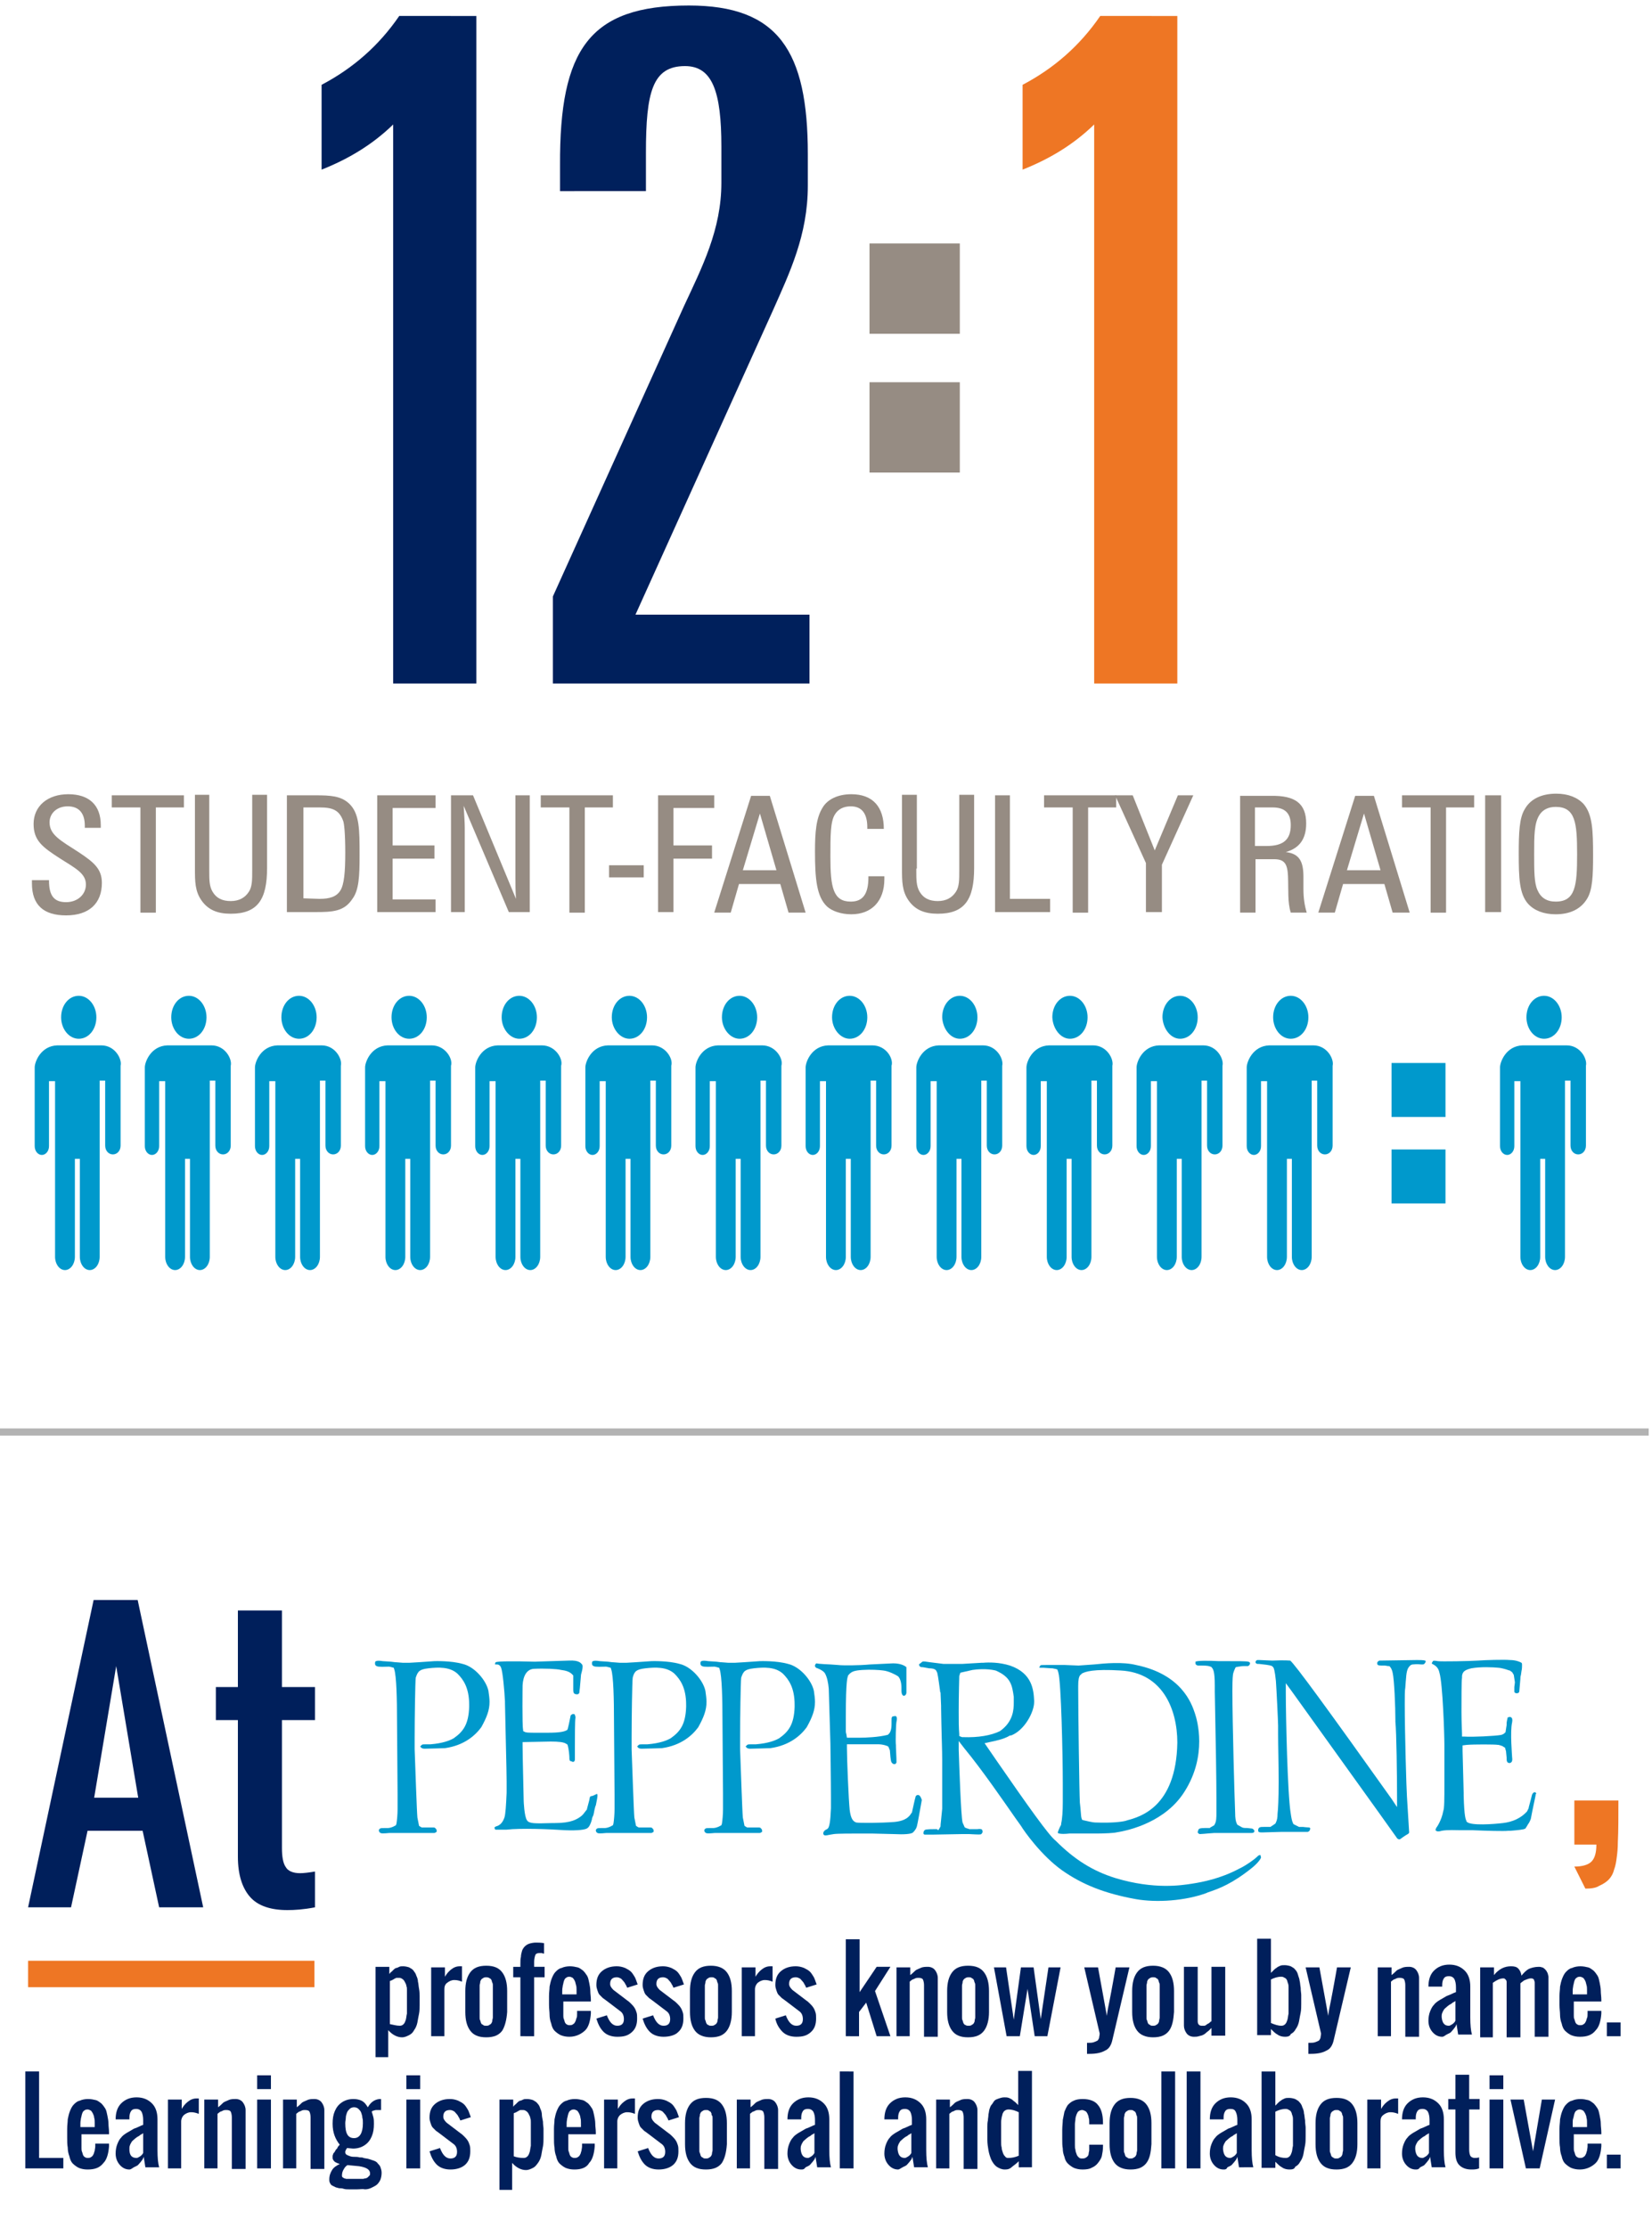
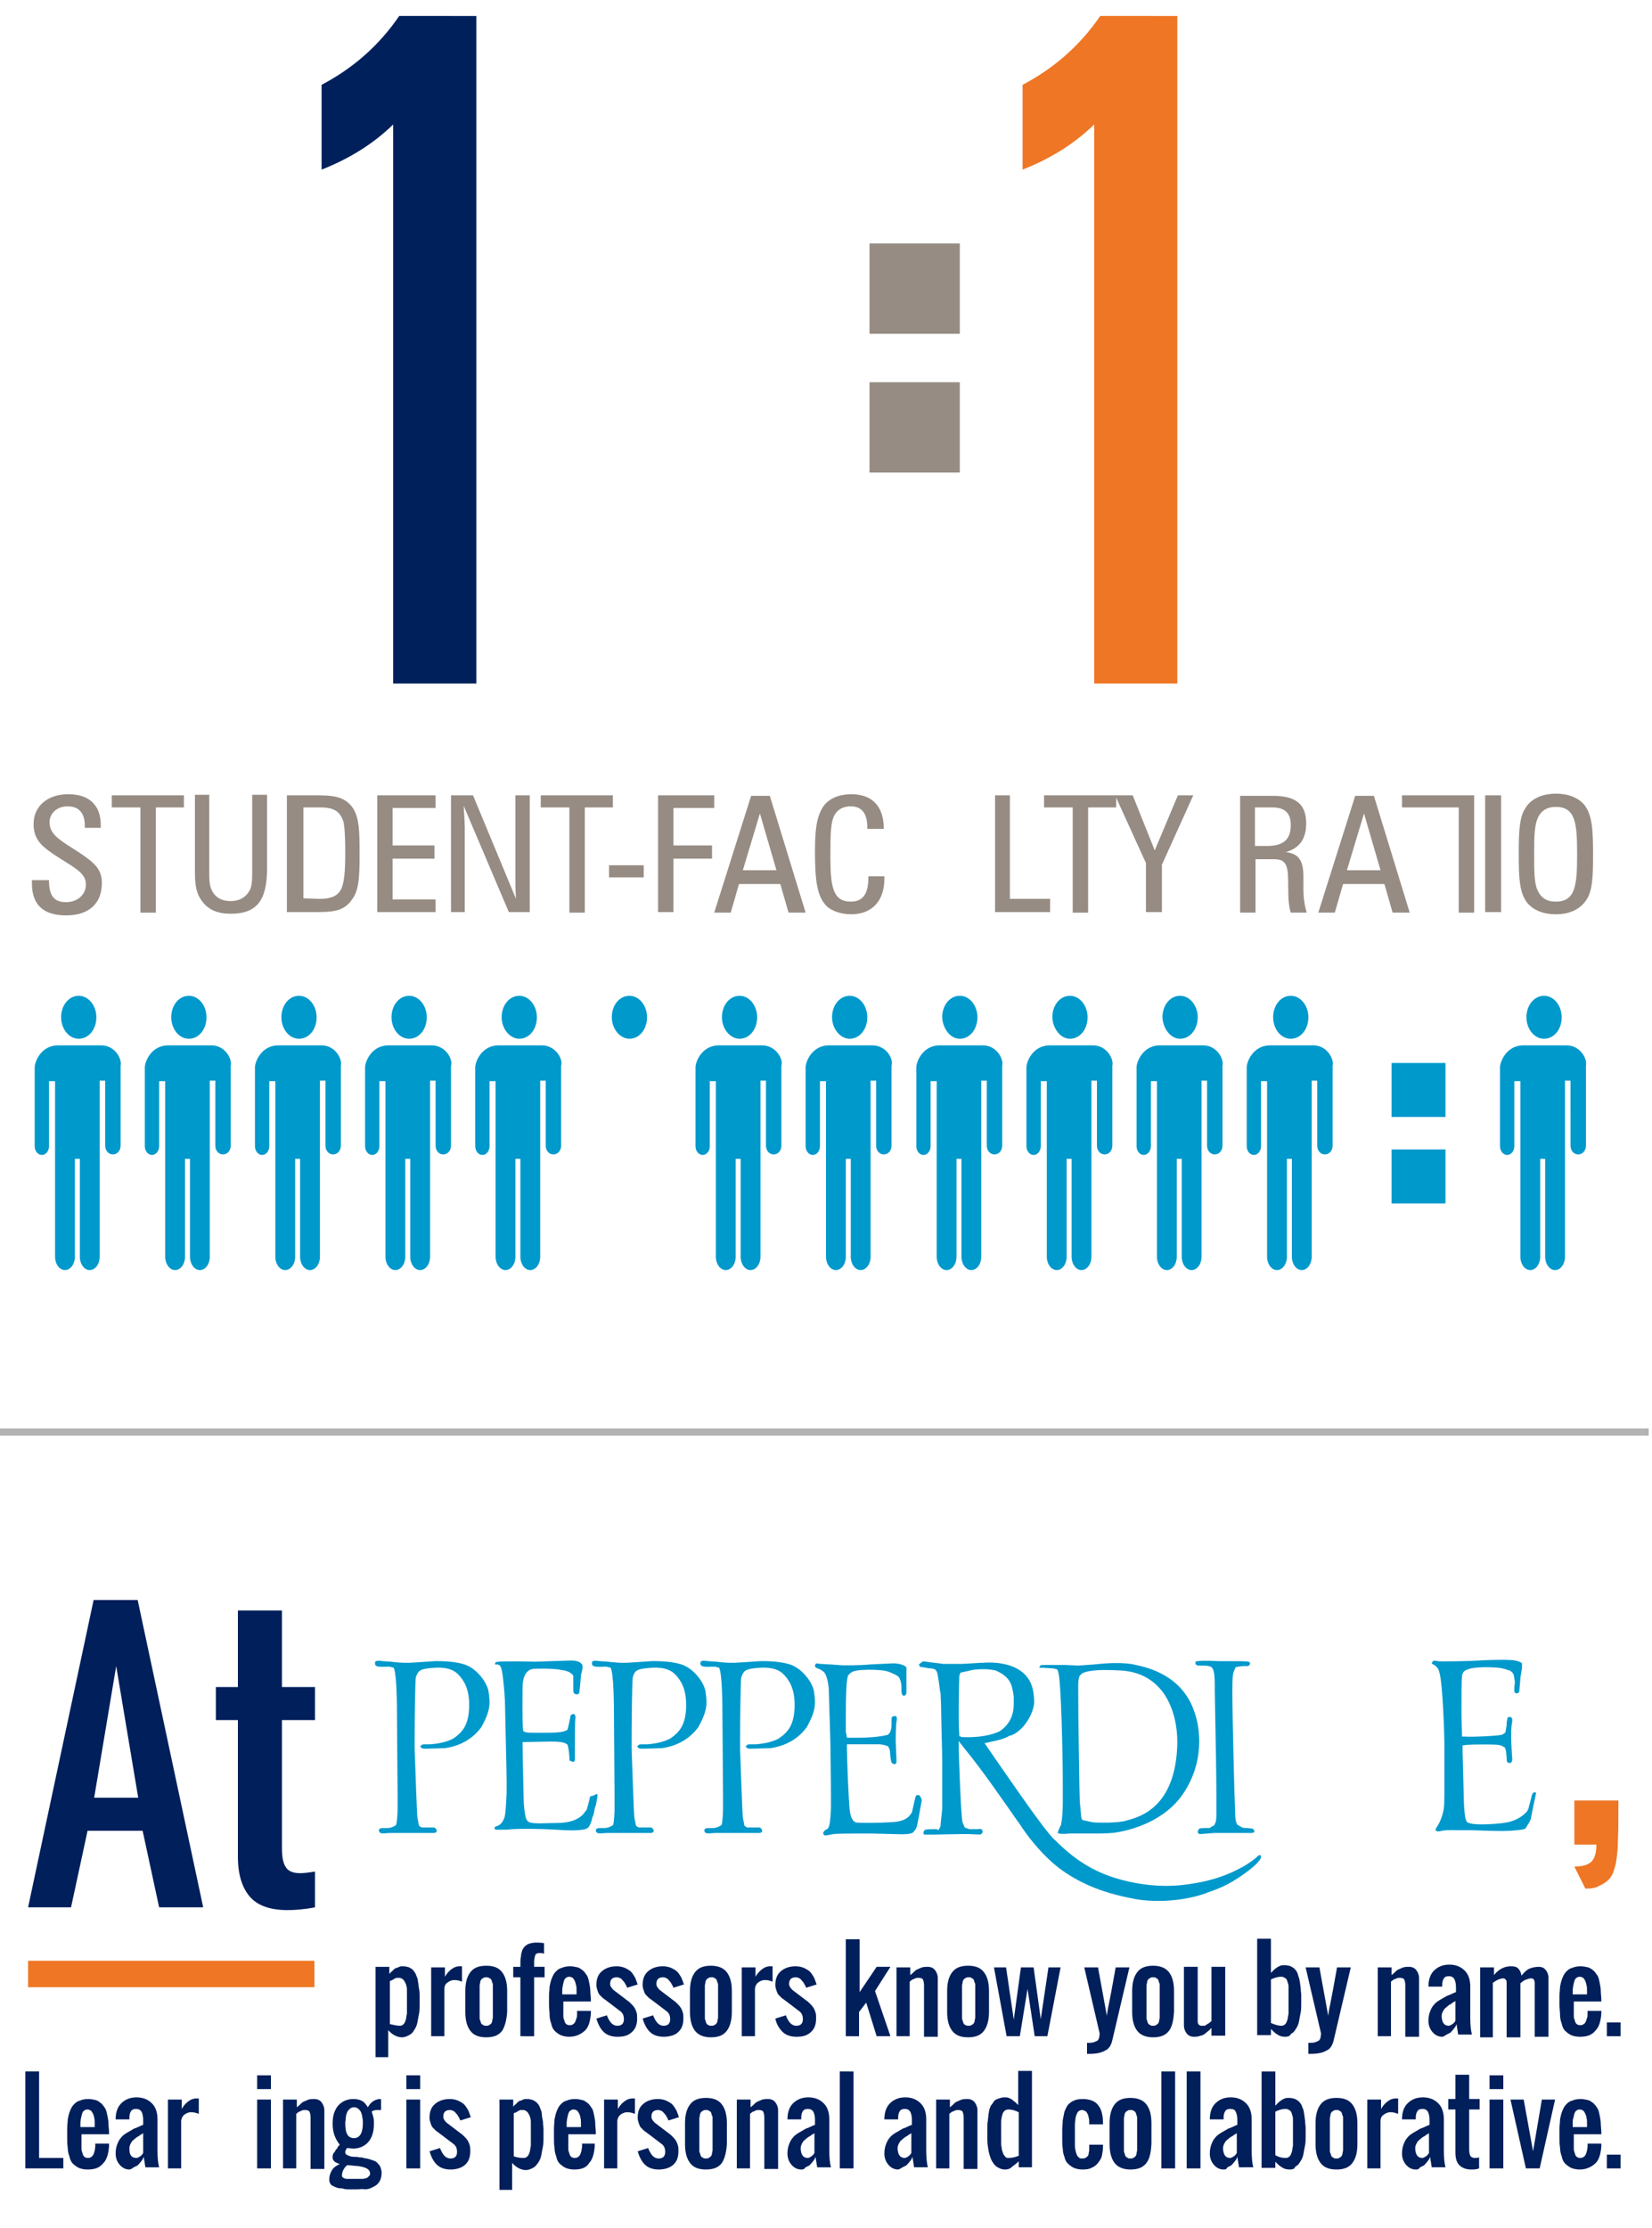
<svg xmlns="http://www.w3.org/2000/svg" version="1.1" id="Layer_1" x="0px" y="0px" viewBox="-82 8 300 404.5" style="enable-background:new -82 8 300 404.5;" xml:space="preserve">
  <style type="text/css">
	.st0{fill:#0099CC;}
	.st1{fill:#00205C;}
	.st2{fill:#EE7624;}
	.st3{fill:#968C83;}
	.st4{fill:#001F5B;}
	.st5{fill:none;stroke:#B3B3B3;stroke-width:1.3;stroke-miterlimit:10;}
</style>
  <g>
    <path class="st0" d="M-67.7,196.6c1.8,0,3.2-1.7,3.2-3.9c0-2.1-1.4-3.9-3.2-3.9c-1.8,0-3.2,1.7-3.2,3.9   C-70.9,194.8-69.5,196.6-67.7,196.6z" />
    <path class="st0" d="M-63.6,197.8h-8c-3,0.1-4.1,3-4.1,4v0.1v0.6v13.6c0,0.9,0.6,1.6,1.3,1.6c0.7,0,1.3-0.7,1.3-1.6v-11.8h1.1v11.3   c0,0.2,0,0.3,0,0.4v20.2c0,1.3,0.8,2.4,1.8,2.4s1.8-1.1,1.8-2.4v-17.8h0.9v17.8c0,1.3,0.8,2.4,1.8,2.4s1.8-1.1,1.8-2.4v-20.7v-0.1   v-11.2h1V216c0,0.9,0.6,1.6,1.4,1.6c0.8,0,1.4-0.7,1.4-1.6v-13.6v-0.6v-0.3C-59.8,200.3-61.1,197.8-63.6,197.8z" />
  </g>
  <g>
    <path class="st0" d="M-47.7,196.6c1.8,0,3.2-1.7,3.2-3.9c0-2.1-1.4-3.9-3.2-3.9s-3.2,1.7-3.2,3.9   C-50.9,194.8-49.5,196.6-47.7,196.6z" />
    <path class="st0" d="M-43.6,197.8h-8c-3,0.1-4.1,3-4.1,4v0.1v0.6v13.6c0,0.9,0.6,1.6,1.3,1.6c0.7,0,1.3-0.7,1.3-1.6v-11.8h1.1v11.3   c0,0.2,0,0.3,0,0.4v20.2c0,1.3,0.8,2.4,1.8,2.4s1.8-1.1,1.8-2.4v-17.8h0.9v17.8c0,1.3,0.8,2.4,1.8,2.4s1.8-1.1,1.8-2.4v-20.7v-0.1   v-11.2h1V216c0,0.9,0.6,1.6,1.4,1.6c0.8,0,1.4-0.7,1.4-1.6v-13.6v-0.6v-0.3C-39.8,200.3-41.1,197.8-43.6,197.8z" />
  </g>
  <g>
    <path class="st0" d="M-27.7,196.6c1.8,0,3.2-1.7,3.2-3.9c0-2.1-1.4-3.9-3.2-3.9s-3.2,1.7-3.2,3.9   C-30.9,194.8-29.5,196.6-27.7,196.6z" />
    <path class="st0" d="M-23.6,197.8h-8c-3,0.1-4.1,3-4.1,4v0.1v0.6v13.6c0,0.9,0.6,1.6,1.3,1.6s1.3-0.7,1.3-1.6v-11.8h1.1v11.3   c0,0.2,0,0.3,0,0.4v20.2c0,1.3,0.8,2.4,1.8,2.4s1.8-1.1,1.8-2.4v-17.8h0.9v17.8c0,1.3,0.8,2.4,1.8,2.4s1.8-1.1,1.8-2.4v-20.7v-0.1   v-11.2h1V216c0,0.9,0.6,1.6,1.4,1.6c0.8,0,1.4-0.7,1.4-1.6v-13.6v-0.6v-0.3C-19.8,200.3-21.1,197.8-23.6,197.8z" />
  </g>
  <g>
    <path class="st0" d="M-7.7,196.6c1.8,0,3.2-1.7,3.2-3.9c0-2.1-1.4-3.9-3.2-3.9s-3.2,1.7-3.2,3.9C-10.9,194.8-9.5,196.6-7.7,196.6z" />
    <path class="st0" d="M-3.6,197.8h-8c-3,0.1-4.1,3-4.1,4v0.1v0.6v13.6c0,0.9,0.6,1.6,1.3,1.6c0.7,0,1.3-0.7,1.3-1.6v-11.8h1.1v11.3   c0,0.2,0,0.3,0,0.4v20.2c0,1.3,0.8,2.4,1.8,2.4s1.8-1.1,1.8-2.4v-17.8h0.9v17.8c0,1.3,0.8,2.4,1.8,2.4s1.8-1.1,1.8-2.4v-20.7v-0.1   v-11.2h1V216c0,0.9,0.6,1.6,1.4,1.6s1.4-0.7,1.4-1.6v-13.6v-0.6v-0.3C0.3,200.3-1.1,197.8-3.6,197.8z" />
  </g>
  <g>
    <path class="st0" d="M12.3,196.6c1.8,0,3.2-1.7,3.2-3.9c0-2.1-1.4-3.9-3.2-3.9s-3.2,1.7-3.2,3.9C9.1,194.8,10.6,196.6,12.3,196.6z" />
    <path class="st0" d="M16.4,197.8h-8c-3,0.1-4.1,3-4.1,4v0.1v0.6v13.6c0,0.9,0.6,1.6,1.3,1.6c0.7,0,1.3-0.7,1.3-1.6v-11.8H8v11.3   c0,0.2,0,0.3,0,0.4v20.2c0,1.3,0.8,2.4,1.8,2.4s1.8-1.1,1.8-2.4v-17.8h0.9v17.8c0,1.3,0.8,2.4,1.8,2.4s1.8-1.1,1.8-2.4v-20.7v-0.1   v-11.2h1V216c0,0.9,0.6,1.6,1.4,1.6s1.4-0.7,1.4-1.6v-13.6v-0.6v-0.3C20.3,200.3,18.9,197.8,16.4,197.8z" />
  </g>
  <g>
    <path class="st0" d="M32.3,196.6c1.8,0,3.2-1.7,3.2-3.9c0-2.1-1.4-3.9-3.2-3.9s-3.2,1.7-3.2,3.9C29.1,194.8,30.6,196.6,32.3,196.6z   " />
-     <path class="st0" d="M36.4,197.8h-8c-3,0.1-4.1,3-4.1,4v0.1v0.6v13.6c0,0.9,0.6,1.6,1.3,1.6c0.7,0,1.3-0.7,1.3-1.6v-11.8H28v11.3   c0,0.2,0,0.3,0,0.4v20.2c0,1.3,0.8,2.4,1.8,2.4s1.8-1.1,1.8-2.4v-17.8h0.9v17.8c0,1.3,0.8,2.4,1.8,2.4s1.8-1.1,1.8-2.4v-20.7v-0.1   v-11.2h1V216c0,0.9,0.6,1.6,1.4,1.6s1.4-0.7,1.4-1.6v-13.6v-0.6v-0.3C40.3,200.3,38.9,197.8,36.4,197.8z" />
  </g>
  <g>
    <path class="st0" d="M52.3,196.6c1.8,0,3.2-1.7,3.2-3.9c0-2.1-1.4-3.9-3.2-3.9s-3.2,1.7-3.2,3.9C49.1,194.8,50.6,196.6,52.3,196.6z   " />
    <path class="st0" d="M56.4,197.8h-8c-3,0.1-4.1,3-4.1,4v0.1v0.6v13.6c0,0.9,0.6,1.6,1.3,1.6s1.3-0.7,1.3-1.6v-11.8H48v11.3   c0,0.2,0,0.3,0,0.4v20.2c0,1.3,0.8,2.4,1.8,2.4s1.8-1.1,1.8-2.4v-17.8h0.9v17.8c0,1.3,0.8,2.4,1.8,2.4s1.8-1.1,1.8-2.4v-20.7v-0.1   v-11.2h1V216c0,0.9,0.6,1.6,1.4,1.6c0.8,0,1.4-0.7,1.4-1.6v-13.6v-0.6v-0.3C60.3,200.3,58.9,197.8,56.4,197.8z" />
  </g>
  <g>
    <path class="st0" d="M72.3,196.6c1.8,0,3.2-1.7,3.2-3.9c0-2.1-1.4-3.9-3.2-3.9s-3.2,1.7-3.2,3.9C69.1,194.8,70.6,196.6,72.3,196.6z   " />
    <path class="st0" d="M76.4,197.8h-8c-3,0.1-4.1,3-4.1,4v0.1v0.6v13.6c0,0.9,0.6,1.6,1.3,1.6s1.3-0.7,1.3-1.6v-11.8H68v11.3   c0,0.2,0,0.3,0,0.4v20.2c0,1.3,0.8,2.4,1.8,2.4s1.8-1.1,1.8-2.4v-17.8h0.9v17.8c0,1.3,0.8,2.4,1.8,2.4s1.8-1.1,1.8-2.4v-20.7v-0.1   v-11.2h1V216c0,0.9,0.6,1.6,1.4,1.6c0.8,0,1.4-0.7,1.4-1.6v-13.6v-0.6v-0.3C80.3,200.3,79,197.8,76.4,197.8z" />
  </g>
  <g>
    <path class="st0" d="M92.3,196.6c1.8,0,3.2-1.7,3.2-3.9c0-2.1-1.4-3.9-3.2-3.9s-3.2,1.7-3.2,3.9C89.2,194.8,90.6,196.6,92.3,196.6z   " />
    <path class="st0" d="M96.5,197.8h-8c-3,0.1-4.1,3-4.1,4v0.1v0.6v13.6c0,0.9,0.6,1.6,1.3,1.6s1.3-0.7,1.3-1.6v-11.8h1.1v11.3   c0,0.2,0,0.3,0,0.4v20.2c0,1.3,0.8,2.4,1.8,2.4s1.8-1.1,1.8-2.4v-17.8h0.9v17.8c0,1.3,0.8,2.4,1.8,2.4s1.8-1.1,1.8-2.4v-20.7v-0.1   v-11.2h1V216c0,0.9,0.6,1.6,1.4,1.6c0.8,0,1.4-0.7,1.4-1.6v-13.6v-0.6v-0.3C100.3,200.3,99,197.8,96.5,197.8z" />
  </g>
  <g>
    <path class="st0" d="M112.3,196.6c1.8,0,3.2-1.7,3.2-3.9c0-2.1-1.4-3.9-3.2-3.9s-3.2,1.7-3.2,3.9   C109.2,194.8,110.6,196.6,112.3,196.6z" />
    <path class="st0" d="M116.5,197.8h-8c-3,0.1-4.1,3-4.1,4v0.1v0.6v13.6c0,0.9,0.6,1.6,1.3,1.6s1.3-0.7,1.3-1.6v-11.8h1.1v11.3   c0,0.2,0,0.3,0,0.4v20.2c0,1.3,0.8,2.4,1.8,2.4s1.8-1.1,1.8-2.4v-17.8h0.9v17.8c0,1.3,0.8,2.4,1.8,2.4s1.8-1.1,1.8-2.4v-20.7v-0.1   v-11.2h1V216c0,0.9,0.6,1.6,1.4,1.6c0.8,0,1.4-0.7,1.4-1.6v-13.6v-0.6v-0.3C120.3,200.3,119,197.8,116.5,197.8z" />
  </g>
  <g>
    <path class="st0" d="M132.3,196.6c1.8,0,3.2-1.7,3.2-3.9c0-2.1-1.4-3.9-3.2-3.9s-3.2,1.7-3.2,3.9   C129.2,194.8,130.6,196.6,132.3,196.6z" />
    <path class="st0" d="M136.5,197.8h-8c-3,0.1-4.1,3-4.1,4v0.1v0.6v13.6c0,0.9,0.6,1.6,1.3,1.6s1.3-0.7,1.3-1.6v-11.8h1.1v11.3   c0,0.2,0,0.3,0,0.4v20.2c0,1.3,0.8,2.4,1.8,2.4s1.8-1.1,1.8-2.4v-17.8h0.9v17.8c0,1.3,0.8,2.4,1.8,2.4s1.8-1.1,1.8-2.4v-20.7v-0.1   v-11.2h1V216c0,0.9,0.6,1.6,1.4,1.6c0.8,0,1.4-0.7,1.4-1.6v-13.6v-0.6v-0.3C140.3,200.3,139,197.8,136.5,197.8z" />
  </g>
  <g>
    <path class="st0" d="M152.4,196.6c1.8,0,3.2-1.7,3.2-3.9c0-2.1-1.4-3.9-3.2-3.9s-3.2,1.7-3.2,3.9   C149.2,194.8,150.6,196.6,152.4,196.6z" />
    <path class="st0" d="M156.5,197.8h-8c-3,0.1-4.1,3-4.1,4v0.1v0.6v13.6c0,0.9,0.6,1.6,1.3,1.6s1.3-0.7,1.3-1.6v-11.8h1.1v11.3   c0,0.2,0,0.3,0,0.4v20.2c0,1.3,0.8,2.4,1.8,2.4s1.8-1.1,1.8-2.4v-17.8h0.9v17.8c0,1.3,0.8,2.4,1.8,2.4s1.8-1.1,1.8-2.4v-20.7v-0.1   v-11.2h1V216c0,0.9,0.6,1.6,1.4,1.6c0.8,0,1.4-0.7,1.4-1.6v-13.6v-0.6v-0.3C160.3,200.3,159,197.8,156.5,197.8z" />
  </g>
  <g>
    <path class="st0" d="M198.4,196.6c1.8,0,3.2-1.7,3.2-3.9c0-2.1-1.4-3.9-3.2-3.9c-1.8,0-3.2,1.7-3.2,3.9   C195.2,194.8,196.6,196.6,198.4,196.6z" />
    <path class="st0" d="M202.5,197.8h-8c-3,0.1-4.1,3-4.1,4v0.1v0.6v13.6c0,0.9,0.6,1.6,1.3,1.6c0.7,0,1.3-0.7,1.3-1.6v-11.8h1.1v11.3   c0,0.2,0,0.3,0,0.4v20.2c0,1.3,0.8,2.4,1.8,2.4s1.8-1.1,1.8-2.4v-17.8h0.9v17.8c0,1.3,0.8,2.4,1.8,2.4s1.8-1.1,1.8-2.4v-20.7v-0.1   v-11.2h1V216c0,0.9,0.6,1.6,1.4,1.6s1.4-0.7,1.4-1.6v-13.6v-0.6v-0.3C206.3,200.3,205,197.8,202.5,197.8z" />
  </g>
  <rect x="170.7" y="201" class="st0" width="9.8" height="9.8" />
  <rect x="170.7" y="216.7" class="st0" width="9.8" height="9.8" />
  <g>
    <path class="st1" d="M4.5,10.9v121.2h-15.1V30.6c-3.8,3.7-8.2,6.3-13,8.2V23.4c5.7-3,10.4-7.1,14.1-12.5   C-9.5,10.9,4.5,10.9,4.5,10.9z" />
-     <path class="st1" d="M64.7,41.7c0,9-3.3,15.8-6.4,22.8l-24.9,55.1H65v12.5H18.4v-15.8l23.8-52.7c3.3-7.1,6.8-13.9,6.8-22.4v-6.6   c0-9.9-1.6-14.6-6.6-14.6c-5.9,0-7.1,4.7-7.1,15.7v7H19.7V38C19.6,17,25,9,43.1,9c16.2,0,21.6,8.2,21.6,27V41.7z" />
    <path class="st2" d="M131.8,10.9v121.2h-15.1V30.6c-3.8,3.7-8.2,6.3-13,8.2V23.4c5.7-3,10.4-7.1,14.1-12.5   C117.8,10.9,131.8,10.9,131.8,10.9z" />
  </g>
  <rect x="75.9" y="52.2" class="st3" width="16.4" height="16.4" />
  <rect x="75.9" y="77.4" class="st3" width="16.4" height="16.4" />
  <g>
    <path class="st3" d="M-73.1,167.5c0,0.1,0,0.3,0,0.4c0,2.7,0.9,3.9,3.1,3.9c2.1,0,3.6-1.4,3.6-3.2c0-2-1.8-2.9-4.8-4.8   c-3.1-2-4.7-3.2-4.7-6.2c0-3.2,2.5-5.4,6.3-5.4c3.8,0,5.9,2,5.9,5.6c0,0.2,0,0.4,0,0.5h-2.9c0-0.1,0-0.3,0-0.4   c0-2.3-1.1-3.5-3.1-3.5s-3.3,1.3-3.3,2.9c0,2.3,2,3.3,5.4,5.5c2.7,1.8,4.1,3,4.1,5.5c0,3.7-2.3,5.9-6.5,5.9c-4.1,0-6.2-1.9-6.2-5.8   c0-0.2,0-0.4,0-0.6h3.1V167.5z" />
    <path class="st3" d="M-56.5,154.6h-5.2v-2.2h13.1v2.2h-5.1v19.1h-2.8C-56.5,173.7-56.5,154.6-56.5,154.6z" />
    <path class="st3" d="M-44,165.7c0,0.1,0,0.3,0,0.4c0,1.6,0,2.8,0.6,3.8c0.7,1.2,1.8,1.7,3.3,1.7s2.6-0.6,3.3-1.7   c0.6-0.9,0.6-2.2,0.6-3.8c0-0.1,0-0.3,0-0.5v-13.3h2.7v13.3c0,5.7-1.7,8.3-6.6,8.3c-2.4,0-4.1-0.7-5.3-2.4s-1.2-3.5-1.2-5.8   c0-0.2,0-0.4,0-0.6v-12.8h2.6V165.7z" />
    <path class="st3" d="M-29.8,152.4h5.1c2.7,0,4.6,0.1,6.1,1.5c1.9,1.8,1.9,4.7,1.9,9.4c0,3.7-0.1,6.3-1.3,7.9   c-1.5,2.3-3.6,2.4-6.8,2.4h-5.1v-21.2H-29.8z M-24,171.2c1.9,0,3.1-0.4,3.8-1.5s0.9-3.4,0.9-6.9c0-3.4-0.2-5.4-0.4-5.8   c-0.7-1.9-1.9-2.4-4.2-2.4h-3v16.5L-24,171.2L-24,171.2z" />
    <path class="st3" d="M-13.5,152.4h10.6v2.3h-7.8v6.8h7.6v2.4h-7.6v7.4h7.8v2.3h-10.6V152.4z" />
    <path class="st3" d="M11.6,167.3v-14.9h2.6v21.2h-3.8l-8.2-19.3c0.1,1.7,0.2,3,0.2,4v15.3h-2.5v-21.2h4l7.8,18.8   C11.6,169.7,11.6,168.4,11.6,167.3z" />
    <path class="st3" d="M21.4,154.6h-5.2v-2.2h13.1v2.2h-5.1v19.1h-2.8V154.6z" />
    <path class="st3" d="M28.6,165.1h6.3v2.2h-6.3V165.1z" />
    <path class="st3" d="M37.5,152.4h10.2v2.3h-7.4v6.8h7v2.4h-7v9.7h-2.8L37.5,152.4L37.5,152.4z" />
    <path class="st3" d="M59.7,168.5h-7.5l-1.5,5.2h-3l6.7-21.2h3.4l6.5,21.2h-3.1L59.7,168.5z M59,166l-3-10.3L52.9,166H59z" />
    <path class="st3" d="M78.6,167.6c0,4-2.3,6.4-6,6.4c-1.9,0-3.5-0.6-4.4-1.4c-1.9-1.8-2.2-5-2.2-10c0-3.5,0.2-6.1,1.4-8   c0.9-1.5,2.8-2.4,5.2-2.4c3.9,0,5.9,2.3,5.9,6.3h-3c0-0.1,0-0.2,0-0.3c0-2.5-1-3.8-3-3.8c-1.3,0-2.3,0.5-2.9,1.5   c-0.8,1.3-0.8,3.8-0.8,7.7c0,5.5,0.5,8.1,3.7,8.1c2.2,0,3.2-1.4,3.2-4.4c0-0.1,0-0.1,0-0.2h2.9C78.6,167.2,78.6,167.4,78.6,167.6z" />
-     <path class="st3" d="M84.4,165.7c0,0.1,0,0.3,0,0.4c0,1.6,0,2.8,0.6,3.8c0.7,1.2,1.8,1.7,3.3,1.7s2.6-0.6,3.3-1.7   c0.6-0.9,0.6-2.2,0.6-3.8c0-0.1,0-0.3,0-0.5v-13.3h2.7v13.3c0,5.7-1.7,8.3-6.6,8.3c-2.4,0-4.1-0.7-5.3-2.4s-1.2-3.5-1.2-5.8   c0-0.2,0-0.4,0-0.6v-12.8h2.7v13.4H84.4z" />
    <path class="st3" d="M98.6,152.4h2.8v18.8h7.3v2.4h-10v-21.2H98.6z" />
    <path class="st3" d="M112.8,154.6h-5.2v-2.2h13.1v2.2h-5.1v19.1h-2.8V154.6z" />
    <path class="st3" d="M126.1,164.7l-5.6-12.3h3.2l4,10l4.2-10h2.8L129,165v8.6h-2.9V164.7z" />
    <path class="st3" d="M155.2,157.5c0,2.8-1.2,4.5-3.7,5.2c2.4,0.3,3.2,1.6,3.2,4.5c0,0.8,0,1.5,0,2.2c0,1.6,0.2,3,0.6,4.3h-2.9   c-0.6-1.9-0.4-4.1-0.5-6.6c-0.1-2.2-0.6-3.1-2.5-3.1H146v9.7h-2.8v-21.2h5.6C153.2,152.4,155.2,153.9,155.2,157.5z M148,161.6   c3,0,4.4-1.1,4.4-3.8c0-2.2-1.1-3.2-3.3-3.2h-3.2v7H148z" />
    <path class="st3" d="M169.4,168.5h-7.5l-1.5,5.2h-3l6.7-21.2h3.4l6.5,21.2h-3.1L169.4,168.5z M168.7,166l-3-10.3l-3.1,10.3H168.7z" />
-     <path class="st3" d="M177.8,154.6h-5.2v-2.2h13.1v2.2h-5.1v19.1h-2.8V154.6z" />
+     <path class="st3" d="M177.8,154.6h-5.2v-2.2h13.1v2.2v19.1h-2.8V154.6z" />
    <path class="st3" d="M187.7,152.4h2.9v21.2h-2.9V152.4z" />
    <path class="st3" d="M206.2,171.2c-1.1,1.8-3,2.8-5.7,2.8c-2.2,0-3.9-0.7-5-1.9c-1.6-1.8-1.7-4.7-1.7-9.1c0-3.8,0.1-6.5,1.1-8.1   c1-1.8,3-2.8,5.7-2.8c2.2,0,3.9,0.7,5,1.9c1.6,1.9,1.7,4.8,1.7,9.3C207.3,167,207.2,169.6,206.2,171.2z M200.5,154.5   c-1.3,0-2.3,0.5-2.9,1.4c-1,1.5-1,3.8-1,7.2c0,3,0,5.2,0.6,6.5c0.6,1.4,1.7,2.1,3.3,2.1c3.6,0,3.9-2.9,3.9-8.6   S204.1,154.5,200.5,154.5z" />
  </g>
  <g>
    <path class="st2" d="M205.9,350.9l-2-4c1.4,0,2.5-0.3,3.1-0.9c0.6-0.6,0.9-1.6,0.9-3.1h-4v-8h8c0,3,0,5.5-0.1,7.5   c0,1.1-0.1,2.1-0.2,2.8c-0.1,0.8-0.2,1.5-0.5,2.3c-0.2,0.8-0.6,1.4-1,1.8c-0.4,0.4-1,0.8-1.7,1.1   C207.8,350.8,206.9,350.9,205.9,350.9z" />
  </g>
  <g>
    <path class="st4" d="M-13.8,381.4v-16.3h2.5v1.3c0.2-0.2,0.3-0.4,0.4-0.4c0.1-0.1,0.2-0.2,0.4-0.4c0.2-0.2,0.4-0.3,0.5-0.3   s0.3-0.1,0.5-0.2s0.4-0.1,0.7-0.1c0.4,0,0.8,0.1,1.1,0.2c0.3,0.2,0.6,0.3,0.8,0.6s0.4,0.5,0.5,0.9c0.2,0.4,0.3,0.8,0.3,1.1   c0.1,0.3,0.1,0.8,0.2,1.3s0.1,1,0.1,1.3c0,0.3,0,0.8,0,1.4v0.2c0,0.5,0,1.1-0.1,1.6c-0.1,0.5-0.2,1-0.3,1.6c-0.1,0.5-0.3,1-0.6,1.4   c-0.2,0.4-0.5,0.7-0.9,0.9c-0.4,0.2-0.8,0.4-1.3,0.4c-0.8,0-1.7-0.4-2.5-1.3v4.9H-13.8z M-9.4,375.8c0.3,0,0.5-0.1,0.7-0.3   s0.3-0.5,0.4-0.8c0.1-0.4,0.1-0.7,0.2-1.1c0-0.4,0-0.8,0-1.2l0-1.7c0-0.3,0-0.5,0-0.7c0-0.2,0-0.4,0-0.7c0-0.3,0-0.5-0.1-0.7   c0-0.2-0.1-0.4-0.2-0.6c-0.1-0.2-0.2-0.4-0.3-0.5c-0.1-0.1-0.2-0.2-0.4-0.3s-0.3-0.1-0.5-0.1c-0.1,0-0.2,0-0.3,0   c-0.1,0-0.2,0-0.3,0.1c-0.1,0-0.2,0.1-0.2,0.1c-0.1,0-0.1,0.1-0.2,0.1c-0.1,0.1-0.2,0.1-0.2,0.1c0,0-0.1,0.1-0.2,0.1   s-0.2,0.1-0.2,0.1v7.8C-10.7,375.6-10,375.8-9.4,375.8z" />
    <path class="st4" d="M-3.7,377.7v-12.5h2.5v1.7c0.3-0.5,0.6-0.9,1.1-1.3c0.5-0.4,1-0.6,1.6-0.6c0,0,0.2,0,0.4,0v2.8   c-0.5-0.2-0.9-0.3-1.4-0.3c-0.5,0-0.9,0.2-1.3,0.5s-0.5,0.7-0.5,1.2v8.5H-3.7z" />
    <path class="st4" d="M9.2,376.7c-0.6,0.8-1.5,1.2-2.9,1.2s-2.3-0.4-2.9-1.2c-0.6-0.8-0.9-1.9-0.9-3.4v-3.8c0-1.5,0.3-2.6,0.9-3.4   c0.6-0.8,1.5-1.2,2.9-1.2s2.3,0.4,2.9,1.2c0.6,0.8,0.9,1.9,0.9,3.4v3.8C10,374.7,9.7,375.9,9.2,376.7z M5.8,375.7   c0.1,0.1,0.3,0.1,0.5,0.1c0.2,0,0.3,0,0.5-0.1c0.1-0.1,0.2-0.1,0.3-0.2c0.1-0.1,0.2-0.2,0.2-0.3c0.1-0.1,0.1-0.3,0.1-0.4   c0-0.1,0.1-0.3,0.1-0.5s0-0.4,0-0.5c0-0.1,0-0.3,0-0.5v-3.8c0-0.2,0-0.4,0-0.5c0-0.1,0-0.3,0-0.5s0-0.4-0.1-0.5   c0-0.1-0.1-0.2-0.1-0.4c-0.1-0.1-0.1-0.3-0.2-0.3c-0.1-0.1-0.2-0.1-0.3-0.2C6.6,367,6.4,367,6.3,367c-0.2,0-0.3,0-0.5,0.1   c-0.1,0.1-0.2,0.1-0.3,0.2c-0.1,0.1-0.2,0.2-0.2,0.3c-0.1,0.1-0.1,0.3-0.1,0.4c0,0.1-0.1,0.3-0.1,0.5s0,0.4,0,0.5   c0,0.1,0,0.3,0,0.5v3.8c0,0.2,0,0.4,0,0.5c0,0.1,0,0.3,0,0.5s0,0.4,0.1,0.5c0,0.1,0.1,0.2,0.1,0.4c0.1,0.1,0.1,0.3,0.2,0.3   C5.6,375.6,5.7,375.6,5.8,375.7z" />
    <path class="st4" d="M12.5,377.7V367h-1.3v-1.9h1.3v-0.5c0-0.5,0-1,0.1-1.3c0-0.4,0.1-0.7,0.2-1.1c0.1-0.3,0.3-0.6,0.5-0.8   c0.2-0.2,0.5-0.4,0.8-0.5c0.3-0.1,0.8-0.2,1.2-0.2c0.4,0,0.9,0,1.5,0.1v1.9c-0.1,0-0.2,0-0.4-0.1c-0.2,0-0.3,0-0.4,0   c-0.4,0-0.7,0.1-0.8,0.4c-0.1,0.3-0.2,0.7-0.2,1.2v0.9h1.9v1.9H15v10.7H12.5z" />
    <path class="st4" d="M21.4,377.8c-0.6,0-1.1-0.1-1.6-0.3c-0.4-0.2-0.8-0.5-1.1-0.8c-0.3-0.3-0.5-0.8-0.6-1.3   c-0.2-0.5-0.3-1.1-0.3-1.6s-0.1-1.1-0.1-1.8c0-0.5,0-1.1,0-1.6c0-0.7,0.1-1.2,0.1-1.7c0.1-0.5,0.2-1,0.4-1.5   c0.2-0.5,0.4-0.9,0.7-1.2s0.6-0.6,1.1-0.7c0.4-0.2,1-0.3,1.5-0.3c0.5,0,1,0.1,1.4,0.2c0.4,0.1,0.7,0.4,1,0.6   c0.3,0.3,0.5,0.6,0.7,0.9c0.2,0.3,0.3,0.8,0.4,1.3s0.2,1,0.2,1.5s0.1,1,0.1,1.6v0.3h-5v0.6c0,0.1,0,0.2,0,0.4c0,0.2,0,0.5,0,0.7   c0,0.3,0,0.5,0,0.8c0,0.2,0,0.5,0.1,0.7c0.1,0.2,0.1,0.4,0.2,0.6c0.1,0.2,0.2,0.3,0.4,0.4c0.2,0.1,0.3,0.1,0.5,0.1   c0.3,0,0.5-0.1,0.6-0.2c0.2-0.1,0.3-0.3,0.4-0.5s0.1-0.4,0.2-0.6s0.1-0.5,0.1-0.8v-0.5h2.5v0.5c-0.1,1.3-0.4,2.4-1,3   S22.7,377.8,21.4,377.8z M20.2,370.1h2.5v-0.8c0-0.3,0-0.6-0.1-0.9s-0.1-0.5-0.2-0.7c-0.1-0.2-0.2-0.4-0.4-0.6   c-0.2-0.1-0.4-0.2-0.6-0.2c-0.3,0-0.5,0.1-0.6,0.2c-0.2,0.1-0.3,0.3-0.4,0.6c-0.1,0.3-0.1,0.5-0.2,0.8c0,0.2-0.1,0.5-0.1,0.9V370.1   z" />
    <path class="st4" d="M30.1,377.8c-1,0-1.9-0.3-2.5-0.9s-1-1.4-1.3-2.4l1.9-0.6c0.5,1.3,1.1,1.9,1.9,1.9c0.4,0,0.7-0.1,0.9-0.3   c0.2-0.2,0.3-0.5,0.3-0.9c0-0.6-0.2-1.1-0.6-1.4l-2.5-1.9c-0.3-0.2-0.5-0.4-0.7-0.5c-0.2-0.2-0.4-0.4-0.6-0.6   c-0.2-0.2-0.3-0.5-0.4-0.8c-0.1-0.3-0.2-0.6-0.2-1c0-1.1,0.3-1.9,1-2.5s1.6-0.9,2.7-0.9c0.5,0,1,0.1,1.5,0.3   c0.4,0.2,0.8,0.4,1.1,0.7c0.3,0.3,0.5,0.7,0.7,1c0.2,0.4,0.3,0.8,0.5,1.3l-1.9,0.6c-0.1-0.2-0.2-0.5-0.3-0.6   c-0.1-0.2-0.2-0.4-0.4-0.6s-0.3-0.4-0.5-0.5c-0.2-0.1-0.4-0.2-0.7-0.2c-0.4,0-0.7,0.1-0.9,0.3c-0.2,0.2-0.3,0.5-0.3,0.9   c0,0.4,0.2,0.7,0.6,1.1l2.5,1.9c0.3,0.2,0.5,0.4,0.7,0.6c0.2,0.2,0.4,0.4,0.6,0.7c0.2,0.3,0.3,0.6,0.4,0.9s0.1,0.7,0.1,1.1   c0,1.1-0.3,1.9-1,2.5S31.3,377.8,30.1,377.8z" />
    <path class="st4" d="M38.5,377.8c-1,0-1.9-0.3-2.5-0.9s-1-1.4-1.3-2.4l1.9-0.6c0.5,1.3,1.1,1.9,1.9,1.9c0.4,0,0.7-0.1,0.9-0.3   c0.2-0.2,0.3-0.5,0.3-0.9c0-0.6-0.2-1.1-0.6-1.4l-2.5-1.9c-0.3-0.2-0.5-0.4-0.7-0.5c-0.2-0.2-0.4-0.4-0.6-0.6s-0.3-0.5-0.4-0.8   c-0.1-0.3-0.2-0.6-0.2-1c0-1.1,0.3-1.9,1-2.5s1.6-0.9,2.7-0.9c0.5,0,1,0.1,1.5,0.3c0.4,0.2,0.8,0.4,1.1,0.7c0.3,0.3,0.5,0.7,0.7,1   c0.2,0.4,0.3,0.8,0.5,1.3l-1.9,0.6c-0.1-0.2-0.2-0.5-0.3-0.6c-0.1-0.2-0.2-0.4-0.4-0.6c-0.2-0.2-0.3-0.4-0.5-0.5   c-0.2-0.1-0.4-0.2-0.7-0.2c-0.4,0-0.7,0.1-0.9,0.3c-0.2,0.2-0.3,0.5-0.3,0.9c0,0.4,0.2,0.7,0.6,1.1l2.5,1.9   c0.3,0.2,0.5,0.4,0.7,0.6c0.2,0.2,0.4,0.4,0.6,0.7c0.2,0.3,0.3,0.6,0.4,0.9c0.1,0.3,0.1,0.7,0.1,1.1c0,1.1-0.3,1.9-1,2.5   C40.6,377.5,39.6,377.8,38.5,377.8z" />
    <path class="st4" d="M50,376.7c-0.6,0.8-1.5,1.2-2.9,1.2c-1.3,0-2.3-0.4-2.9-1.2c-0.6-0.8-0.9-1.9-0.9-3.4v-3.8   c0-1.5,0.3-2.6,0.9-3.4c0.6-0.8,1.5-1.2,2.9-1.2c1.3,0,2.3,0.4,2.9,1.2c0.6,0.8,0.9,1.9,0.9,3.4v3.8   C50.9,374.7,50.6,375.9,50,376.7z M46.7,375.7c0.1,0.1,0.3,0.1,0.5,0.1c0.2,0,0.3,0,0.5-0.1c0.1-0.1,0.2-0.1,0.3-0.2   c0.1-0.1,0.2-0.2,0.2-0.3c0.1-0.1,0.1-0.3,0.1-0.4c0-0.1,0.1-0.3,0.1-0.5c0-0.2,0-0.4,0-0.5s0-0.3,0-0.5v-3.8c0-0.2,0-0.4,0-0.5   c0-0.1,0-0.3,0-0.5c0-0.2,0-0.4-0.1-0.5c0-0.1-0.1-0.2-0.1-0.4c-0.1-0.1-0.1-0.3-0.2-0.3c-0.1-0.1-0.2-0.1-0.3-0.2   c-0.1-0.1-0.3-0.1-0.5-0.1c-0.2,0-0.3,0-0.5,0.1c-0.1,0.1-0.2,0.1-0.3,0.2c-0.1,0.1-0.2,0.2-0.2,0.3c-0.1,0.1-0.1,0.3-0.1,0.4   c0,0.1-0.1,0.3-0.1,0.5c0,0.2,0,0.4,0,0.5c0,0.1,0,0.3,0,0.5v3.8c0,0.2,0,0.4,0,0.5c0,0.1,0,0.3,0,0.5c0,0.2,0,0.4,0.1,0.5   c0,0.1,0.1,0.2,0.1,0.4c0.1,0.1,0.1,0.3,0.2,0.3C46.4,375.6,46.5,375.6,46.7,375.7z" />
    <path class="st4" d="M52.7,377.7v-12.5h2.5v1.7c0.3-0.5,0.6-0.9,1.1-1.3c0.5-0.4,1-0.6,1.6-0.6c0,0,0.2,0,0.4,0v2.8   c-0.5-0.2-0.9-0.3-1.4-0.3c-0.5,0-0.9,0.2-1.3,0.5c-0.3,0.3-0.5,0.7-0.5,1.2v8.5H52.7z" />
    <path class="st4" d="M62.6,377.8c-1,0-1.9-0.3-2.5-0.9c-0.6-0.6-1.1-1.4-1.3-2.4l1.9-0.6c0.5,1.3,1.1,1.9,1.9,1.9   c0.4,0,0.7-0.1,0.9-0.3c0.2-0.2,0.3-0.5,0.3-0.9c0-0.6-0.2-1.1-0.6-1.4l-2.5-1.9c-0.3-0.2-0.5-0.4-0.7-0.5   c-0.2-0.2-0.4-0.4-0.6-0.6s-0.3-0.5-0.4-0.8s-0.2-0.6-0.2-1c0-1.1,0.3-1.9,1-2.5c0.7-0.6,1.6-0.9,2.7-0.9c0.5,0,1,0.1,1.5,0.3   c0.4,0.2,0.8,0.4,1.1,0.7c0.3,0.3,0.5,0.7,0.7,1c0.2,0.4,0.3,0.8,0.5,1.3l-1.9,0.6c-0.1-0.2-0.2-0.5-0.3-0.6   c-0.1-0.2-0.2-0.4-0.4-0.6c-0.2-0.2-0.3-0.4-0.5-0.5c-0.2-0.1-0.4-0.2-0.7-0.2c-0.4,0-0.7,0.1-0.9,0.3c-0.2,0.2-0.3,0.5-0.3,0.9   c0,0.4,0.2,0.7,0.6,1.1l2.5,1.9c0.3,0.2,0.5,0.4,0.7,0.6c0.2,0.2,0.4,0.4,0.6,0.7c0.2,0.3,0.3,0.6,0.4,0.9c0.1,0.3,0.1,0.7,0.1,1.1   c0,1.1-0.3,1.9-1,2.5S63.8,377.8,62.6,377.8z" />
    <path class="st4" d="M71.6,377.7v-17.6h2.5v9.6l3.1-4.6h2.5l-2.8,4.4l2.8,8.2h-2.5l-1.9-6.1l-1.3,1.7v4.4H71.6z" />
    <path class="st4" d="M80.8,377.7v-12.5h2.5v1.4c0.4-0.3,0.7-0.6,0.9-0.8c0.2-0.2,0.6-0.3,1-0.5c0.4-0.2,0.9-0.2,1.3-0.2   c0.5,0,1,0.2,1.3,0.6c0.3,0.4,0.5,0.9,0.5,1.4v10.7h-2.5v-9.4c0-0.4-0.1-0.8-0.2-1c-0.1-0.2-0.4-0.3-0.8-0.3c-0.2,0-0.4,0-0.6,0.1   c-0.2,0.1-0.4,0.2-0.5,0.2c-0.1,0.1-0.3,0.2-0.5,0.4v9.9H80.8z" />
    <path class="st4" d="M96.7,376.7c-0.6,0.8-1.5,1.2-2.9,1.2s-2.3-0.4-2.9-1.2c-0.6-0.8-0.9-1.9-0.9-3.4v-3.8c0-1.5,0.3-2.6,0.9-3.4   c0.6-0.8,1.5-1.2,2.9-1.2s2.3,0.4,2.9,1.2c0.6,0.8,0.9,1.9,0.9,3.4v3.8C97.6,374.7,97.3,375.9,96.7,376.7z M93.4,375.7   c0.1,0.1,0.3,0.1,0.5,0.1s0.3,0,0.5-0.1c0.1-0.1,0.2-0.1,0.3-0.2c0.1-0.1,0.2-0.2,0.2-0.3c0.1-0.1,0.1-0.3,0.1-0.4   c0-0.1,0.1-0.3,0.1-0.5s0-0.4,0-0.5s0-0.3,0-0.5v-3.8c0-0.2,0-0.4,0-0.5c0-0.1,0-0.3,0-0.5s0-0.4-0.1-0.5c0-0.1-0.1-0.2-0.1-0.4   c-0.1-0.1-0.1-0.3-0.2-0.3c-0.1-0.1-0.2-0.1-0.3-0.2c-0.1-0.1-0.3-0.1-0.5-0.1s-0.3,0-0.5,0.1c-0.1,0.1-0.2,0.1-0.3,0.2   c-0.1,0.1-0.2,0.2-0.2,0.3c-0.1,0.1-0.1,0.3-0.1,0.4c0,0.1-0.1,0.3-0.1,0.5s0,0.4,0,0.5c0,0.1,0,0.3,0,0.5v3.8c0,0.2,0,0.4,0,0.5   c0,0.1,0,0.3,0,0.5s0,0.4,0.1,0.5c0,0.1,0.1,0.2,0.1,0.4c0.1,0.1,0.1,0.3,0.2,0.3C93.1,375.6,93.2,375.6,93.4,375.7z" />
    <path class="st4" d="M100.8,377.7l-2.3-12.5h2.2l1.4,9.5l1.3-9.5h2.3l1.3,9.4l1.4-9.4h2.2l-2.4,12.5h-2.3l-1.3-8.6l-1.4,8.6H100.8z   " />
    <path class="st4" d="M115.4,380.8v-1.9c0.5,0,0.9,0,1.2-0.1c0.3-0.1,0.5-0.2,0.7-0.3c0.2-0.2,0.2-0.3,0.3-0.5   c0-0.2,0.1-0.5,0.1-0.8l-2.8-12h2.5c1,5.4,1.5,8.3,1.6,8.8c0.1-0.9,0.3-1.8,0.5-2.8c0.2-1,0.4-2.1,0.6-3.2c0.2-1.2,0.4-2.1,0.5-2.8   h2.5l-3.1,13.2c-0.2,0.9-0.6,1.6-1.3,1.9c-0.7,0.4-1.6,0.6-2.8,0.6H115.4z" />
    <path class="st4" d="M130.3,376.7c-0.6,0.8-1.5,1.2-2.9,1.2c-1.3,0-2.3-0.4-2.9-1.2c-0.6-0.8-0.9-1.9-0.9-3.4v-3.8   c0-1.5,0.3-2.6,0.9-3.4c0.6-0.8,1.5-1.2,2.9-1.2c1.3,0,2.3,0.4,2.9,1.2c0.6,0.8,0.9,1.9,0.9,3.4v3.8   C131.1,374.7,130.9,375.9,130.3,376.7z M126.9,375.7c0.1,0.1,0.3,0.1,0.5,0.1c0.2,0,0.3,0,0.5-0.1c0.1-0.1,0.2-0.1,0.3-0.2   c0.1-0.1,0.2-0.2,0.2-0.3c0.1-0.1,0.1-0.3,0.1-0.4c0-0.1,0.1-0.3,0.1-0.5s0-0.4,0-0.5s0-0.3,0-0.5v-3.8c0-0.2,0-0.4,0-0.5   c0-0.1,0-0.3,0-0.5s0-0.4-0.1-0.5c0-0.1-0.1-0.2-0.1-0.4c-0.1-0.1-0.1-0.3-0.2-0.3c-0.1-0.1-0.2-0.1-0.3-0.2s-0.3-0.1-0.5-0.1   c-0.2,0-0.3,0-0.5,0.1c-0.1,0.1-0.2,0.1-0.3,0.2c-0.1,0.1-0.2,0.2-0.2,0.3c-0.1,0.1-0.1,0.3-0.1,0.4c0,0.1-0.1,0.3-0.1,0.5   c0,0.2,0,0.4,0,0.5c0,0.1,0,0.3,0,0.5v3.8c0,0.2,0,0.4,0,0.5c0,0.1,0,0.3,0,0.5c0,0.2,0,0.4,0.1,0.5c0,0.1,0.1,0.2,0.1,0.4   c0.1,0.1,0.1,0.3,0.2,0.3C126.7,375.6,126.8,375.6,126.9,375.7z" />
    <path class="st4" d="M134.8,377.8c-0.5,0-1-0.2-1.3-0.6c-0.3-0.4-0.5-0.9-0.5-1.4v-10.7h2.5v9.9c0,0.3,0.1,0.5,0.2,0.6   c0.2,0.2,0.4,0.2,0.6,0.2c0.1,0,0.3,0,0.4,0c0.1,0,0.3-0.1,0.4-0.2c0.1-0.1,0.2-0.1,0.3-0.2c0.1,0,0.2-0.1,0.3-0.2   c0.1-0.1,0.2-0.2,0.3-0.2v-9.9h2.5v12.5H138v-1.4c-0.2,0.2-0.4,0.4-0.5,0.5s-0.3,0.2-0.5,0.4c-0.2,0.2-0.4,0.3-0.6,0.4   c-0.2,0.1-0.4,0.1-0.7,0.2C135.4,377.8,135.1,377.8,134.8,377.8z" />
    <path class="st4" d="M151.4,377.8c-0.5,0-1-0.1-1.4-0.4c-0.4-0.2-0.8-0.6-1.2-1v1.1h-2.5v-17.5h2.5v6.2c0.2-0.2,0.4-0.4,0.5-0.5   c0.1-0.1,0.3-0.3,0.5-0.4c0.2-0.2,0.5-0.3,0.7-0.4c0.2-0.1,0.5-0.1,0.8-0.1c0.4,0,0.8,0.1,1.1,0.2c0.3,0.2,0.6,0.3,0.8,0.6   c0.2,0.2,0.4,0.5,0.5,0.9s0.3,0.8,0.3,1.1c0.1,0.3,0.1,0.8,0.2,1.3c0,0.6,0.1,1,0.1,1.3c0,0.3,0,0.8,0,1.4v0.2c0,0.5,0,1.1-0.1,1.6   c-0.1,0.5-0.2,1-0.3,1.6c-0.1,0.5-0.3,1-0.6,1.4c-0.2,0.4-0.5,0.7-0.9,0.9C152.3,377.7,151.8,377.8,151.4,377.8z M150.7,375.8   c0.3,0,0.5-0.1,0.7-0.3c0.2-0.2,0.3-0.5,0.4-0.8c0.1-0.4,0.1-0.7,0.2-1.1c0-0.4,0-0.8,0-1.3c0-0.4,0-0.8,0-1.4s0-1,0-1.3   c0-0.3,0-0.5,0-0.8c0-0.2,0-0.4-0.1-0.7c-0.1-0.2-0.1-0.4-0.2-0.6c-0.1-0.2-0.2-0.3-0.4-0.4s-0.3-0.2-0.6-0.2   c-0.7,0-1.3,0.2-1.9,0.5v7.9C149.5,375.6,150.1,375.8,150.7,375.8z" />
    <path class="st4" d="M155.6,380.8v-1.9c0.5,0,0.9,0,1.2-0.1c0.3-0.1,0.5-0.2,0.7-0.3c0.2-0.2,0.2-0.3,0.3-0.5   c0-0.2,0.1-0.5,0.1-0.8l-2.8-12h2.5c1,5.4,1.5,8.3,1.6,8.8c0.1-0.9,0.3-1.8,0.5-2.8c0.2-1,0.4-2.1,0.6-3.2c0.2-1.2,0.4-2.1,0.5-2.8   h2.5l-3.1,13.2c-0.2,0.9-0.6,1.6-1.3,1.9c-0.7,0.4-1.6,0.6-2.8,0.6H155.6z" />
    <path class="st4" d="M168.2,377.7v-12.5h2.5v1.4c0.4-0.3,0.7-0.6,0.9-0.8c0.2-0.2,0.6-0.3,1-0.5c0.4-0.2,0.9-0.2,1.3-0.2   c0.5,0,1,0.2,1.3,0.6c0.3,0.4,0.5,0.9,0.5,1.4v10.7h-2.5v-9.4c0-0.4-0.1-0.8-0.2-1c-0.1-0.2-0.4-0.3-0.8-0.3c-0.2,0-0.4,0-0.6,0.1   c-0.2,0.1-0.4,0.2-0.5,0.2c-0.1,0.1-0.3,0.2-0.5,0.4v9.9H168.2z" />
    <path class="st4" d="M179.9,377.8c-0.7,0-1.3-0.3-1.8-0.9s-0.7-1.3-0.7-2c0-0.6,0.1-1.2,0.3-1.7c0.2-0.5,0.4-0.9,0.7-1.2   c0.2-0.3,0.6-0.6,1.1-0.9c0.5-0.3,0.9-0.5,1.2-0.7c0.3-0.1,0.8-0.3,1.4-0.6c0.1,0,0.2-0.1,0.3-0.1v-0.9c0-0.6-0.1-1.1-0.3-1.5   c-0.2-0.3-0.5-0.5-1-0.5c-0.4,0-0.7,0.1-0.9,0.4c-0.2,0.3-0.3,0.7-0.3,1.2c0,0.1,0,0.2,0,0.3h-2.5c0-1.2,0.3-2.2,1-2.9   c0.7-0.7,1.6-1.1,2.8-1.1c1.2,0,2.1,0.4,2.8,1.1c0.7,0.7,1,1.7,1,2.9v5.6c0,1.3,0.1,2.4,0.3,3.1h-2.5l-0.3-1.9   c-0.1,0.3-0.2,0.5-0.3,0.6c-0.1,0.1-0.2,0.3-0.4,0.5c-0.2,0.2-0.3,0.4-0.5,0.5c-0.2,0.1-0.4,0.2-0.6,0.3S180.2,377.8,179.9,377.8z    M181.1,375.8c0.2,0,0.3-0.1,0.5-0.2c0.2-0.1,0.3-0.2,0.4-0.3c0.1-0.1,0.2-0.2,0.3-0.4c0,0,0-0.1,0-0.1v-3.5   c-0.1,0.1-0.3,0.2-0.5,0.3c-0.2,0.2-0.4,0.3-0.6,0.4c-0.1,0.1-0.3,0.2-0.5,0.4c-0.2,0.2-0.4,0.3-0.5,0.5c-0.1,0.2-0.2,0.3-0.3,0.6   c-0.1,0.2-0.1,0.5-0.1,0.7C179.9,375.3,180.3,375.8,181.1,375.8z" />
    <path class="st4" d="M186.8,377.7v-12.5h2.5v1.4c0.9-1.1,1.9-1.6,3.1-1.6c0.6,0,1,0.1,1.3,0.4c0.3,0.3,0.5,0.7,0.6,1.3   c0.4-0.5,0.9-1,1.3-1.2s1.1-0.4,1.8-0.4c0.2,0,0.4,0,0.6,0.1c0.2,0,0.3,0.1,0.4,0.2s0.2,0.1,0.3,0.3c0.1,0.1,0.2,0.2,0.2,0.3   c0.1,0.1,0.1,0.2,0.2,0.4c0,0.2,0.1,0.3,0.1,0.5c0,0.1,0,0.3,0,0.5c0,0.2,0,0.4,0,0.6c0,0.1,0,0.3,0,0.6c0,0.1,0,0.1,0,0.1v9.1   h-2.5v-9.1c0,0,0-0.1,0-0.2c0-0.2,0-0.4,0-0.5c0-0.1,0-0.3-0.1-0.4c0-0.2-0.1-0.3-0.2-0.3c-0.1-0.1-0.2-0.1-0.4-0.1   c-0.3,0-0.5,0.1-0.8,0.2s-0.5,0.2-0.6,0.3s-0.3,0.2-0.5,0.4v9.8h-2.5v-9.1c0,0,0-0.1,0-0.2c0-0.2,0-0.3,0-0.4s0-0.2,0-0.4   c0-0.1-0.1-0.3-0.1-0.3s-0.1-0.1-0.2-0.2s-0.2-0.1-0.3-0.1c-0.6,0-1.2,0.3-1.9,0.8v9.9H186.8z" />
    <path class="st4" d="M204.9,377.8c-0.6,0-1.1-0.1-1.6-0.3c-0.4-0.2-0.8-0.5-1.1-0.8c-0.3-0.3-0.5-0.8-0.6-1.3   c-0.2-0.5-0.3-1.1-0.3-1.6s-0.1-1.1-0.1-1.8c0-0.5,0-1.1,0-1.6c0-0.7,0.1-1.2,0.1-1.7c0.1-0.5,0.2-1,0.4-1.5   c0.2-0.5,0.4-0.9,0.7-1.2s0.6-0.6,1.1-0.7c0.4-0.2,1-0.3,1.5-0.3c0.5,0,1,0.1,1.4,0.2c0.4,0.1,0.7,0.4,1,0.6   c0.3,0.3,0.5,0.6,0.7,0.9c0.2,0.3,0.3,0.8,0.4,1.3c0.1,0.5,0.2,1,0.2,1.5c0,0.5,0.1,1,0.1,1.6v0.3h-5v0.6c0,0.1,0,0.2,0,0.4   c0,0.2,0,0.5,0,0.7c0,0.3,0,0.5,0,0.8s0,0.5,0.1,0.7c0.1,0.2,0.1,0.4,0.2,0.6c0.1,0.2,0.2,0.3,0.4,0.4c0.2,0.1,0.3,0.1,0.5,0.1   c0.3,0,0.5-0.1,0.6-0.2c0.2-0.1,0.3-0.3,0.4-0.5c0.1-0.2,0.1-0.4,0.2-0.6s0.1-0.5,0.1-0.8v-0.5h2.5v0.5c-0.1,1.3-0.4,2.4-1,3   C207.1,377.5,206.2,377.8,204.9,377.8z M203.7,370.1h2.5v-0.8c0-0.3,0-0.6-0.1-0.9s-0.1-0.5-0.2-0.7c-0.1-0.2-0.2-0.4-0.4-0.6   c-0.2-0.1-0.4-0.2-0.6-0.2c-0.3,0-0.5,0.1-0.6,0.2c-0.2,0.1-0.3,0.3-0.4,0.6c-0.1,0.3-0.1,0.5-0.2,0.8c0,0.2-0.1,0.5-0.1,0.9V370.1   z" />
    <path class="st4" d="M209.8,377.7v-2.5h2.5v2.5H209.8z" />
    <path class="st4" d="M-77.4,401.7v-17.6h2.5v15.7h4.4v1.9H-77.4z" />
    <path class="st4" d="M-66.1,401.9c-0.6,0-1.1-0.1-1.6-0.3c-0.4-0.2-0.8-0.5-1.1-0.8c-0.3-0.3-0.5-0.8-0.6-1.3   c-0.2-0.5-0.3-1.1-0.3-1.6c-0.1-0.5-0.1-1.1-0.1-1.8c0-0.5,0-1.1,0-1.6c0-0.7,0.1-1.2,0.1-1.7c0.1-0.5,0.2-1,0.4-1.5   c0.2-0.5,0.4-0.9,0.7-1.2c0.3-0.3,0.6-0.6,1.1-0.7c0.4-0.2,1-0.3,1.5-0.3c0.5,0,1,0.1,1.4,0.2c0.4,0.1,0.7,0.4,1,0.6   c0.3,0.3,0.5,0.6,0.7,0.9s0.3,0.8,0.4,1.3c0.1,0.5,0.2,1,0.2,1.5c0,0.5,0.1,1,0.1,1.6v0.3h-5v0.6c0,0.1,0,0.2,0,0.4   c0,0.2,0,0.5,0,0.7s0,0.5,0,0.8c0,0.2,0,0.5,0.1,0.7c0.1,0.2,0.1,0.4,0.2,0.6c0.1,0.2,0.2,0.3,0.4,0.4c0.2,0.1,0.3,0.1,0.5,0.1   c0.3,0,0.5-0.1,0.6-0.2c0.2-0.1,0.3-0.3,0.4-0.5c0.1-0.2,0.1-0.4,0.2-0.6c0-0.2,0.1-0.5,0.1-0.8v-0.5h2.5v0.5c-0.1,1.3-0.4,2.4-1,3   C-63.9,401.6-64.8,401.9-66.1,401.9z M-67.3,394.2h2.5v-0.8c0-0.3,0-0.6-0.1-0.9c0-0.2-0.1-0.5-0.2-0.7c-0.1-0.2-0.2-0.4-0.4-0.6   c-0.2-0.1-0.4-0.2-0.6-0.2c-0.3,0-0.5,0.1-0.6,0.2c-0.2,0.1-0.3,0.3-0.4,0.6s-0.1,0.5-0.2,0.8c0,0.2-0.1,0.5-0.1,0.9V394.2z" />
    <path class="st4" d="M-58.5,401.9c-0.7,0-1.3-0.3-1.8-0.9c-0.5-0.6-0.7-1.3-0.7-2c0-0.6,0.1-1.2,0.3-1.7c0.2-0.5,0.4-0.9,0.7-1.2   c0.2-0.3,0.6-0.6,1.1-0.9c0.5-0.3,0.9-0.5,1.2-0.7c0.3-0.1,0.8-0.3,1.4-0.6c0.1,0,0.2-0.1,0.3-0.1v-0.9c0-0.6-0.1-1.1-0.3-1.5   c-0.2-0.3-0.5-0.5-1-0.5c-0.4,0-0.7,0.1-0.9,0.4s-0.3,0.7-0.3,1.2c0,0.1,0,0.2,0,0.3H-61c0-1.2,0.3-2.2,1-2.9   c0.7-0.7,1.6-1.1,2.8-1.1c1.2,0,2.1,0.4,2.8,1.1c0.7,0.7,1,1.7,1,2.9v5.6c0,1.3,0.1,2.4,0.3,3.1h-2.5l-0.3-1.9   c-0.1,0.3-0.2,0.5-0.3,0.6c-0.1,0.1-0.2,0.3-0.4,0.5c-0.2,0.2-0.3,0.4-0.5,0.5c-0.2,0.1-0.4,0.2-0.6,0.3S-58.2,401.9-58.5,401.9z    M-57.2,399.8c0.2,0,0.3-0.1,0.5-0.2s0.3-0.2,0.4-0.3s0.2-0.2,0.3-0.4c0,0,0-0.1,0-0.1v-3.5c-0.1,0.1-0.3,0.2-0.5,0.3   c-0.2,0.2-0.4,0.3-0.6,0.4c-0.1,0.1-0.3,0.2-0.5,0.4c-0.2,0.2-0.4,0.3-0.5,0.5c-0.1,0.2-0.2,0.3-0.3,0.6c-0.1,0.2-0.1,0.5-0.1,0.7   C-58.5,399.3-58.1,399.8-57.2,399.8z" />
    <path class="st4" d="M-51.5,401.7v-12.5h2.5v1.7c0.3-0.5,0.6-0.9,1.1-1.3c0.5-0.4,1-0.6,1.6-0.6c0,0,0.2,0,0.4,0v2.8   c-0.5-0.2-0.9-0.3-1.4-0.3c-0.5,0-0.9,0.2-1.3,0.5c-0.3,0.3-0.5,0.7-0.5,1.2v8.5H-51.5z" />
-     <path class="st4" d="M-44.9,401.7v-12.5h2.5v1.4c0.4-0.3,0.7-0.6,0.9-0.8c0.2-0.2,0.6-0.3,1-0.5c0.4-0.2,0.9-0.2,1.3-0.2   c0.5,0,1,0.2,1.3,0.6s0.5,0.9,0.5,1.4v10.7h-2.5v-9.4c0-0.4-0.1-0.8-0.2-1c-0.1-0.2-0.4-0.3-0.8-0.3c-0.2,0-0.4,0-0.6,0.1   c-0.2,0.1-0.4,0.2-0.5,0.2c-0.1,0.1-0.3,0.2-0.5,0.4v9.9H-44.9z" />
    <path class="st4" d="M-35.3,387.3v-2.5h2.5v2.5H-35.3z M-35.3,401.7v-12.5h2.5v12.5H-35.3z" />
    <path class="st4" d="M-30.6,401.7v-12.5h2.5v1.4c0.4-0.3,0.7-0.6,0.9-0.8c0.2-0.2,0.6-0.3,1-0.5c0.4-0.2,0.9-0.2,1.3-0.2   c0.5,0,1,0.2,1.3,0.6c0.3,0.4,0.5,0.9,0.5,1.4v10.7h-2.5v-9.4c0-0.4-0.1-0.8-0.2-1c-0.1-0.2-0.4-0.3-0.8-0.3c-0.2,0-0.4,0-0.6,0.1   c-0.2,0.1-0.4,0.2-0.5,0.2c-0.1,0.1-0.3,0.2-0.5,0.4v9.9H-30.6z" />
    <path class="st4" d="M-17.1,405.5c-0.3,0-0.6,0-0.8,0c-0.2,0-0.5,0-0.8,0c-0.3,0-0.6,0-0.9-0.1s-0.5-0.1-0.8-0.1   c-0.3-0.1-0.5-0.1-0.7-0.2c-0.2-0.1-0.4-0.2-0.6-0.3c-0.2-0.1-0.3-0.3-0.4-0.5c-0.1-0.2-0.1-0.4-0.1-0.6c0-0.7,0.2-1.2,0.5-1.7   c0.3-0.5,0.8-0.8,1.4-1.1c-0.3-0.1-0.6-0.2-0.9-0.4c-0.2-0.2-0.4-0.4-0.4-0.7c0-0.1,0-0.2,0-0.4c0-0.1,0.1-0.2,0.1-0.3   c0-0.1,0.1-0.2,0.2-0.3s0.1-0.2,0.2-0.3c0-0.1,0.1-0.2,0.2-0.3c0.1-0.1,0.2-0.2,0.2-0.3c0-0.1,0.1-0.1,0.2-0.3   c0.1-0.1,0.2-0.2,0.2-0.2c-0.8-1-1.3-2.2-1.3-3.8c0-0.9,0.1-1.6,0.4-2.3c0.3-0.7,0.7-1.2,1.3-1.6c0.6-0.4,1.3-0.6,2.1-0.6   c0.5,0,0.9,0.1,1.2,0.2c0.3,0.1,0.6,0.3,0.8,0.5c0.2,0.2,0.4,0.5,0.6,0.8c0.5-0.9,1.2-1.4,2.1-1.5c0,0,0,0,0.1,0s0,0,0.1,0   s0.1,0,0.1,0v2c0,0-0.1,0-0.2,0c-0.3,0-0.5,0-0.6,0s-0.3,0-0.5,0.1c-0.2,0-0.3,0.1-0.4,0.2c0.1,0.3,0.2,0.6,0.3,1   c0.1,0.4,0.1,0.8,0.1,1.2c0,0.9-0.1,1.6-0.4,2.3c-0.3,0.7-0.7,1.2-1.3,1.6s-1.3,0.6-2.1,0.6L-19,398c0,0,0,0.1-0.1,0.2   c-0.1,0.1-0.1,0.1-0.1,0.2c0,0.1-0.1,0.1-0.1,0.2c0,0.1,0,0.2,0,0.2c0,0.2,0.1,0.3,0.2,0.4c0.2,0.1,0.4,0.2,0.7,0.3   s0.6,0.1,0.8,0.1s0.6,0,0.9,0.1c0.3,0,0.6,0,0.7,0.1c0.4,0.1,0.7,0.1,1,0.2c0.3,0.1,0.6,0.2,0.9,0.3c0.3,0.1,0.6,0.3,0.7,0.5   c0.2,0.2,0.4,0.4,0.5,0.7c0.1,0.3,0.2,0.6,0.2,1c0,0.5-0.1,0.9-0.2,1.2s-0.4,0.7-0.6,0.9s-0.6,0.4-1,0.6c-0.4,0.2-0.8,0.3-1.2,0.3   C-16.2,405.4-16.6,405.5-17.1,405.5z M-17.1,403.6c0.2,0,0.3,0,0.5,0c0.1,0,0.3,0,0.5,0c0.2,0,0.3-0.1,0.5-0.1   c0.1,0,0.3-0.1,0.4-0.2s0.2-0.2,0.3-0.3c0.1-0.1,0.1-0.2,0.1-0.4c0-0.7-0.7-1.1-2-1.3l-2.1-0.2c-0.3,0.2-0.5,0.4-0.7,0.8   c-0.2,0.3-0.3,0.7-0.3,1.1c0,0.1,0,0.2,0.1,0.3c0.1,0.1,0.2,0.1,0.3,0.2c0.1,0,0.3,0.1,0.4,0.1c0.1,0,0.3,0,0.5,0s0.4,0,0.5,0   c0.1,0,0.3,0,0.5,0S-17.2,403.6-17.1,403.6z M-17.7,396.2c1,0,1.6-0.9,1.6-2.7c0-0.4,0-0.7-0.1-1c0-0.3-0.1-0.6-0.2-0.9   c-0.1-0.3-0.3-0.5-0.5-0.7c-0.2-0.2-0.5-0.3-0.8-0.3c-0.3,0-0.6,0.1-0.8,0.3c-0.2,0.2-0.4,0.4-0.5,0.7c-0.1,0.3-0.2,0.6-0.2,0.9   c0,0.3-0.1,0.6-0.1,1C-19.3,395.4-18.8,396.2-17.7,396.2z" />
    <path class="st4" d="M-8.2,387.3v-2.5h2.5v2.5H-8.2z M-8.2,401.7v-12.5h2.5v12.5H-8.2z" />
    <path class="st4" d="M-0.2,401.9c-1,0-1.9-0.3-2.5-0.9s-1-1.4-1.3-2.4l1.9-0.6c0.5,1.3,1.1,1.9,1.9,1.9c0.4,0,0.7-0.1,0.9-0.3   c0.2-0.2,0.3-0.5,0.3-0.9c0-0.6-0.2-1.1-0.6-1.4l-2.5-1.9c-0.3-0.2-0.5-0.4-0.7-0.5c-0.2-0.2-0.4-0.4-0.6-0.6   c-0.2-0.2-0.3-0.5-0.4-0.8c-0.1-0.3-0.2-0.6-0.2-1c0-1.1,0.3-1.9,1-2.5s1.6-0.9,2.7-0.9c0.5,0,1,0.1,1.5,0.3   c0.4,0.2,0.8,0.4,1.1,0.7s0.5,0.7,0.7,1c0.2,0.4,0.3,0.8,0.5,1.3l-1.9,0.6c-0.1-0.2-0.2-0.5-0.3-0.6c-0.1-0.2-0.2-0.4-0.4-0.6   s-0.3-0.4-0.5-0.5s-0.4-0.2-0.7-0.2c-0.4,0-0.7,0.1-0.9,0.3c-0.2,0.2-0.3,0.5-0.3,0.9c0,0.4,0.2,0.7,0.6,1.1l2.5,1.9   c0.3,0.2,0.5,0.4,0.7,0.6c0.2,0.2,0.4,0.4,0.6,0.7c0.2,0.3,0.3,0.6,0.4,0.9s0.1,0.7,0.1,1.1c0,1.1-0.3,1.9-1,2.5   C1.8,401.6,0.9,401.9-0.2,401.9z" />
    <path class="st4" d="M8.7,405.5v-16.3h2.5v1.3c0.2-0.2,0.3-0.4,0.4-0.4c0.1-0.1,0.2-0.2,0.4-0.4c0.2-0.2,0.4-0.3,0.5-0.3   s0.3-0.1,0.5-0.2s0.4-0.1,0.7-0.1c0.4,0,0.8,0.1,1.1,0.2c0.3,0.2,0.6,0.3,0.8,0.6c0.2,0.2,0.4,0.5,0.5,0.9c0.2,0.4,0.3,0.8,0.3,1.1   s0.1,0.8,0.2,1.3c0,0.6,0.1,1,0.1,1.3c0,0.3,0,0.8,0,1.4v0.2c0,0.5,0,1.1-0.1,1.6c-0.1,0.5-0.2,1-0.3,1.6c-0.1,0.5-0.3,1-0.6,1.4   s-0.5,0.7-0.9,0.9c-0.4,0.2-0.8,0.4-1.3,0.4c-0.8,0-1.7-0.4-2.5-1.3v4.9H8.7z M13.1,399.8c0.3,0,0.5-0.1,0.7-0.3   c0.2-0.2,0.3-0.5,0.4-0.8c0.1-0.4,0.1-0.7,0.2-1.1c0-0.4,0-0.8,0-1.2l0-1.7c0-0.3,0-0.5,0-0.7c0-0.2,0-0.4,0-0.7   c0-0.3,0-0.5-0.1-0.7c0-0.2-0.1-0.4-0.2-0.6c-0.1-0.2-0.2-0.4-0.3-0.5s-0.2-0.2-0.4-0.3s-0.3-0.1-0.5-0.1c-0.1,0-0.2,0-0.3,0   c-0.1,0-0.2,0-0.3,0.1c-0.1,0-0.2,0.1-0.2,0.1c-0.1,0-0.1,0.1-0.2,0.1c-0.1,0.1-0.2,0.1-0.2,0.1c0,0-0.1,0.1-0.2,0.1   s-0.2,0.1-0.2,0.1v7.8C11.8,399.7,12.4,399.8,13.1,399.8z" />
    <path class="st4" d="M22.3,401.9c-0.6,0-1.1-0.1-1.6-0.3c-0.4-0.2-0.8-0.5-1.1-0.8c-0.3-0.3-0.5-0.8-0.6-1.3   c-0.2-0.5-0.3-1.1-0.3-1.6c-0.1-0.5-0.1-1.1-0.1-1.8c0-0.5,0-1.1,0-1.6c0-0.7,0.1-1.2,0.1-1.7c0.1-0.5,0.2-1,0.4-1.5   c0.2-0.5,0.4-0.9,0.7-1.2s0.6-0.6,1.1-0.7c0.4-0.2,1-0.3,1.5-0.3c0.5,0,1,0.1,1.4,0.2c0.4,0.1,0.7,0.4,1,0.6   c0.3,0.3,0.5,0.6,0.7,0.9c0.2,0.3,0.3,0.8,0.4,1.3c0.1,0.5,0.2,1,0.2,1.5c0,0.5,0.1,1,0.1,1.6v0.3h-5v0.6c0,0.1,0,0.2,0,0.4   c0,0.2,0,0.5,0,0.7c0,0.3,0,0.5,0,0.8c0,0.2,0,0.5,0.1,0.7c0.1,0.2,0.1,0.4,0.2,0.6c0.1,0.2,0.2,0.3,0.4,0.4   c0.2,0.1,0.3,0.1,0.5,0.1c0.3,0,0.5-0.1,0.6-0.2c0.2-0.1,0.3-0.3,0.4-0.5c0.1-0.2,0.1-0.4,0.2-0.6c0-0.2,0.1-0.5,0.1-0.8v-0.5H26   v0.5c-0.1,1.3-0.4,2.4-1,3C24.5,401.6,23.5,401.9,22.3,401.9z M21,394.2h2.5v-0.8c0-0.3,0-0.6-0.1-0.9c0-0.2-0.1-0.5-0.2-0.7   c-0.1-0.2-0.2-0.4-0.4-0.6c-0.2-0.1-0.4-0.2-0.6-0.2c-0.3,0-0.5,0.1-0.6,0.2c-0.2,0.1-0.3,0.3-0.4,0.6c-0.1,0.3-0.1,0.5-0.2,0.8   c0,0.2-0.1,0.5-0.1,0.9V394.2z" />
    <path class="st4" d="M27.7,401.7v-12.5h2.5v1.7c0.3-0.5,0.6-0.9,1.1-1.3c0.5-0.4,1-0.6,1.6-0.6c0,0,0.2,0,0.4,0v2.8   c-0.5-0.2-0.9-0.3-1.4-0.3c-0.5,0-0.9,0.2-1.3,0.5c-0.3,0.3-0.5,0.7-0.5,1.2v8.5H27.7z" />
    <path class="st4" d="M37.6,401.9c-1,0-1.9-0.3-2.5-0.9c-0.6-0.6-1-1.4-1.3-2.4l1.9-0.6c0.5,1.3,1.1,1.9,1.9,1.9   c0.4,0,0.7-0.1,0.9-0.3c0.2-0.2,0.3-0.5,0.3-0.9c0-0.6-0.2-1.1-0.6-1.4l-2.5-1.9c-0.3-0.2-0.5-0.4-0.7-0.5   c-0.2-0.2-0.4-0.4-0.6-0.6s-0.3-0.5-0.4-0.8s-0.2-0.6-0.2-1c0-1.1,0.3-1.9,1-2.5s1.6-0.9,2.7-0.9c0.5,0,1,0.1,1.5,0.3   c0.4,0.2,0.8,0.4,1.1,0.7c0.3,0.3,0.5,0.7,0.7,1c0.2,0.4,0.3,0.8,0.5,1.3l-1.9,0.6c-0.1-0.2-0.2-0.5-0.3-0.6   c-0.1-0.2-0.2-0.4-0.4-0.6c-0.2-0.2-0.3-0.4-0.5-0.5c-0.2-0.1-0.4-0.2-0.7-0.2c-0.4,0-0.7,0.1-0.9,0.3c-0.2,0.2-0.3,0.5-0.3,0.9   c0,0.4,0.2,0.7,0.6,1.1l2.5,1.9c0.3,0.2,0.5,0.4,0.7,0.6c0.2,0.2,0.4,0.4,0.6,0.7c0.2,0.3,0.3,0.6,0.4,0.9s0.1,0.7,0.1,1.1   c0,1.1-0.3,1.9-1,2.5C39.6,401.6,38.7,401.9,37.6,401.9z" />
    <path class="st4" d="M49.1,400.7c-0.6,0.8-1.5,1.2-2.9,1.2s-2.3-0.4-2.9-1.2c-0.6-0.8-0.9-1.9-0.9-3.4v-3.8c0-1.5,0.3-2.6,0.9-3.4   c0.6-0.8,1.5-1.2,2.9-1.2s2.3,0.4,2.9,1.2c0.6,0.8,0.9,1.9,0.9,3.4v3.8C49.9,398.8,49.6,399.9,49.1,400.7z M45.7,399.8   c0.1,0.1,0.3,0.1,0.5,0.1s0.3,0,0.5-0.1c0.1-0.1,0.2-0.1,0.3-0.2c0.1-0.1,0.2-0.2,0.2-0.3c0.1-0.1,0.1-0.3,0.1-0.4   c0-0.1,0.1-0.3,0.1-0.5s0-0.4,0-0.5c0-0.1,0-0.3,0-0.5v-3.8c0-0.2,0-0.4,0-0.5c0-0.1,0-0.3,0-0.5c0-0.2,0-0.4-0.1-0.5   s-0.1-0.2-0.1-0.4c-0.1-0.1-0.1-0.3-0.2-0.3c-0.1-0.1-0.2-0.1-0.3-0.2c-0.1-0.1-0.3-0.1-0.5-0.1s-0.3,0-0.5,0.1   c-0.1,0.1-0.2,0.1-0.3,0.2c-0.1,0.1-0.2,0.2-0.2,0.3c-0.1,0.1-0.1,0.3-0.1,0.4c0,0.1-0.1,0.3-0.1,0.5c0,0.2,0,0.4,0,0.5   c0,0.1,0,0.3,0,0.5v3.8c0,0.2,0,0.4,0,0.5c0,0.1,0,0.3,0,0.5c0,0.2,0,0.4,0.1,0.5c0,0.1,0.1,0.2,0.1,0.4c0.1,0.1,0.1,0.3,0.2,0.3   C45.5,399.7,45.6,399.7,45.7,399.8z" />
    <path class="st4" d="M51.8,401.7v-12.5h2.5v1.4c0.4-0.3,0.7-0.6,0.9-0.8c0.2-0.2,0.6-0.3,1-0.5c0.4-0.2,0.9-0.2,1.3-0.2   c0.5,0,1,0.2,1.3,0.6s0.5,0.9,0.5,1.4v10.7h-2.5v-9.4c0-0.4-0.1-0.8-0.2-1c-0.1-0.2-0.4-0.3-0.8-0.3c-0.2,0-0.4,0-0.6,0.1   c-0.2,0.1-0.4,0.2-0.5,0.2c-0.1,0.1-0.3,0.2-0.5,0.4v9.9H51.8z" />
    <path class="st4" d="M63.5,401.9c-0.7,0-1.3-0.3-1.8-0.9c-0.5-0.6-0.7-1.3-0.7-2c0-0.6,0.1-1.2,0.3-1.7c0.2-0.5,0.4-0.9,0.7-1.2   c0.2-0.3,0.6-0.6,1.1-0.9c0.5-0.3,0.9-0.5,1.2-0.7c0.3-0.1,0.8-0.3,1.4-0.6c0.1,0,0.2-0.1,0.3-0.1v-0.9c0-0.6-0.1-1.1-0.3-1.5   c-0.2-0.3-0.5-0.5-1-0.5c-0.4,0-0.7,0.1-0.9,0.4c-0.2,0.3-0.3,0.7-0.3,1.2c0,0.1,0,0.2,0,0.3H61c0-1.2,0.3-2.2,1-2.9   c0.7-0.7,1.6-1.1,2.8-1.1c1.2,0,2.1,0.4,2.8,1.1c0.7,0.7,1,1.7,1,2.9v5.6c0,1.3,0.1,2.4,0.3,3.1h-2.5l-0.3-1.9   c-0.1,0.3-0.2,0.5-0.3,0.6c-0.1,0.1-0.2,0.3-0.4,0.5c-0.2,0.2-0.3,0.4-0.5,0.5c-0.2,0.1-0.4,0.2-0.6,0.3   C64,401.9,63.8,401.9,63.5,401.9z M64.7,399.8c0.2,0,0.3-0.1,0.5-0.2c0.2-0.1,0.3-0.2,0.4-0.3c0.1-0.1,0.2-0.2,0.3-0.4   c0,0,0-0.1,0-0.1v-3.5c-0.1,0.1-0.3,0.2-0.5,0.3c-0.2,0.2-0.4,0.3-0.6,0.4c-0.1,0.1-0.3,0.2-0.5,0.4c-0.2,0.2-0.4,0.3-0.5,0.5   c-0.1,0.2-0.2,0.3-0.3,0.6c-0.1,0.2-0.1,0.5-0.1,0.7C63.5,399.3,63.9,399.8,64.7,399.8z" />
    <path class="st4" d="M70.5,401.7v-17.6H73v17.6H70.5z" />
    <path class="st4" d="M81.1,401.9c-0.7,0-1.3-0.3-1.8-0.9s-0.7-1.3-0.7-2c0-0.6,0.1-1.2,0.3-1.7c0.2-0.5,0.4-0.9,0.7-1.2   c0.2-0.3,0.6-0.6,1.1-0.9c0.5-0.3,0.9-0.5,1.2-0.7c0.3-0.1,0.8-0.3,1.4-0.6c0.1,0,0.2-0.1,0.3-0.1v-0.9c0-0.6-0.1-1.1-0.3-1.5   c-0.2-0.3-0.5-0.5-1-0.5c-0.4,0-0.7,0.1-0.9,0.4c-0.2,0.3-0.3,0.7-0.3,1.2c0,0.1,0,0.2,0,0.3h-2.5c0-1.2,0.3-2.2,1-2.9   c0.7-0.7,1.6-1.1,2.8-1.1c1.2,0,2.1,0.4,2.8,1.1c0.7,0.7,1,1.7,1,2.9v5.6c0,1.3,0.1,2.4,0.3,3.1h-2.5l-0.3-1.9   c-0.1,0.3-0.2,0.5-0.3,0.6c-0.1,0.1-0.2,0.3-0.4,0.5c-0.2,0.2-0.3,0.4-0.5,0.5c-0.2,0.1-0.4,0.2-0.6,0.3S81.3,401.9,81.1,401.9z    M82.3,399.8c0.2,0,0.3-0.1,0.5-0.2c0.2-0.1,0.3-0.2,0.4-0.3s0.2-0.2,0.3-0.4c0,0,0-0.1,0-0.1v-3.5c-0.1,0.1-0.3,0.2-0.5,0.3   c-0.2,0.2-0.4,0.3-0.6,0.4c-0.1,0.1-0.3,0.2-0.5,0.4c-0.2,0.2-0.4,0.3-0.5,0.5c-0.1,0.2-0.2,0.3-0.3,0.6c-0.1,0.2-0.1,0.5-0.1,0.7   C81.1,399.3,81.5,399.8,82.3,399.8z" />
    <path class="st4" d="M88,401.7v-12.5h2.5v1.4c0.4-0.3,0.7-0.6,0.9-0.8c0.2-0.2,0.6-0.3,1-0.5c0.4-0.2,0.9-0.2,1.3-0.2   c0.5,0,1,0.2,1.3,0.6c0.3,0.4,0.5,0.9,0.5,1.4v10.7H93v-9.4c0-0.4-0.1-0.8-0.2-1c-0.1-0.2-0.4-0.3-0.8-0.3c-0.2,0-0.4,0-0.6,0.1   c-0.2,0.1-0.4,0.2-0.5,0.2c-0.1,0.1-0.3,0.2-0.5,0.4v9.9H88z" />
    <path class="st4" d="M100.5,401.9c-0.6,0-1-0.2-1.5-0.5c-0.4-0.3-0.7-0.7-1-1.3c-0.2-0.5-0.4-1.1-0.5-1.7c-0.1-0.6-0.2-1.2-0.2-1.9   c0-0.3,0-1.1,0-2.3c0-0.4,0-0.8,0.1-1.2c0-0.3,0.1-0.7,0.1-1.1c0.1-0.4,0.1-0.7,0.2-1c0.1-0.3,0.2-0.6,0.4-0.8s0.3-0.5,0.5-0.7   c0.2-0.2,0.5-0.3,0.8-0.4c0.3-0.1,0.6-0.2,1-0.2c0.3,0,0.5,0,0.8,0.1c0.2,0.1,0.5,0.2,0.7,0.4c0.2,0.2,0.4,0.3,0.5,0.4   s0.3,0.3,0.5,0.5v-6.2h2.5v17.5H103v-1.1c-0.4,0.4-0.8,0.7-1.2,1C101.4,401.8,101,401.9,100.5,401.9z M101.1,399.8   c0.6,0,1.2-0.1,1.9-0.4v-7.9c-0.6-0.3-1.2-0.5-1.9-0.5c-0.2,0-0.5,0.1-0.6,0.2c-0.2,0.1-0.3,0.3-0.4,0.5c-0.1,0.2-0.1,0.5-0.2,0.7   c0,0.2-0.1,0.5-0.1,0.9c0,1.5,0,2.6,0,3.5c0,0.4,0,0.8,0.1,1.1c0,0.3,0.1,0.6,0.2,0.9c0.1,0.3,0.2,0.5,0.4,0.7   C100.7,399.8,100.9,399.8,101.1,399.8z" />
    <path class="st4" d="M114.6,401.9c-0.6,0-1.1-0.1-1.6-0.3c-0.4-0.2-0.8-0.5-1.1-0.8c-0.3-0.3-0.5-0.7-0.6-1.2   c-0.2-0.5-0.3-1-0.3-1.5c-0.1-0.5-0.1-1.1-0.1-1.8c0-0.5,0-1.1,0-1.6c0-0.7,0.1-1.3,0.1-1.8c0.1-0.5,0.2-1,0.3-1.5   c0.2-0.5,0.4-0.9,0.6-1.2c0.3-0.3,0.6-0.6,1.1-0.8c0.4-0.2,1-0.3,1.6-0.3c1.3,0,2.3,0.4,2.8,1.1c0.6,0.7,0.9,1.8,0.9,3.2v0.3h-2.5   v-0.4c0-0.3,0-0.6-0.1-0.8c0-0.2-0.1-0.5-0.2-0.7s-0.2-0.4-0.4-0.5c-0.2-0.1-0.4-0.2-0.6-0.2s-0.5,0.1-0.6,0.2   c-0.2,0.1-0.3,0.4-0.4,0.6c-0.1,0.3-0.2,0.6-0.2,0.8c0,0.3-0.1,0.6-0.1,1c0,0.8,0,2,0,3.7c0,0.4,0,0.7,0.1,0.9   c0,0.3,0.1,0.5,0.2,0.8c0.1,0.3,0.2,0.4,0.4,0.6s0.4,0.2,0.6,0.2c0.2,0,0.4,0,0.6-0.1c0.2-0.1,0.3-0.2,0.4-0.3   c0.1-0.1,0.2-0.3,0.2-0.5c0-0.2,0.1-0.4,0.1-0.6c0-0.2,0-0.4,0-0.7v-0.3h2.5v0.3c0,0.7-0.1,1.2-0.2,1.7s-0.4,0.9-0.7,1.3   c-0.3,0.4-0.7,0.7-1.2,0.9C115.9,401.8,115.3,401.9,114.6,401.9z" />
    <path class="st4" d="M126.2,400.7c-0.6,0.8-1.5,1.2-2.9,1.2c-1.3,0-2.3-0.4-2.9-1.2c-0.6-0.8-0.9-1.9-0.9-3.4v-3.8   c0-1.5,0.3-2.6,0.9-3.4c0.6-0.8,1.5-1.2,2.9-1.2c1.3,0,2.3,0.4,2.9,1.2c0.6,0.8,0.9,1.9,0.9,3.4v3.8   C127,398.8,126.8,399.9,126.2,400.7z M122.8,399.8c0.1,0.1,0.3,0.1,0.5,0.1c0.2,0,0.3,0,0.5-0.1c0.1-0.1,0.2-0.1,0.3-0.2   c0.1-0.1,0.2-0.2,0.2-0.3c0.1-0.1,0.1-0.3,0.1-0.4c0-0.1,0.1-0.3,0.1-0.5c0-0.2,0-0.4,0-0.5c0-0.1,0-0.3,0-0.5v-3.8   c0-0.2,0-0.4,0-0.5c0-0.1,0-0.3,0-0.5c0-0.2,0-0.4-0.1-0.5c0-0.1-0.1-0.2-0.1-0.4c-0.1-0.1-0.1-0.3-0.2-0.3   c-0.1-0.1-0.2-0.1-0.3-0.2s-0.3-0.1-0.5-0.1c-0.2,0-0.3,0-0.5,0.1c-0.1,0.1-0.2,0.1-0.3,0.2c-0.1,0.1-0.2,0.2-0.2,0.3   c-0.1,0.1-0.1,0.3-0.1,0.4c0,0.1-0.1,0.3-0.1,0.5c0,0.2,0,0.4,0,0.5c0,0.1,0,0.3,0,0.5v3.8c0,0.2,0,0.4,0,0.5c0,0.1,0,0.3,0,0.5   c0,0.2,0,0.4,0.1,0.5c0,0.1,0.1,0.2,0.1,0.4c0.1,0.1,0.1,0.3,0.2,0.3C122.6,399.7,122.7,399.7,122.8,399.8z" />
    <path class="st4" d="M128.9,401.7v-17.6h2.5v17.6H128.9z" />
    <path class="st4" d="M133.5,401.7v-17.6h2.5v17.6H133.5z" />
    <path class="st4" d="M140.2,401.9c-0.7,0-1.3-0.3-1.8-0.9s-0.7-1.3-0.7-2c0-0.6,0.1-1.2,0.3-1.7c0.2-0.5,0.4-0.9,0.7-1.2   c0.2-0.3,0.6-0.6,1.1-0.9c0.5-0.3,0.9-0.5,1.2-0.7c0.3-0.1,0.8-0.3,1.4-0.6c0.1,0,0.2-0.1,0.3-0.1v-0.9c0-0.6-0.1-1.1-0.3-1.5   s-0.5-0.5-1-0.5c-0.4,0-0.7,0.1-0.9,0.4c-0.2,0.3-0.3,0.7-0.3,1.2c0,0.1,0,0.2,0,0.3h-2.5c0-1.2,0.3-2.2,1-2.9   c0.7-0.7,1.6-1.1,2.8-1.1c1.2,0,2.1,0.4,2.8,1.1c0.7,0.7,1,1.7,1,2.9v5.6c0,1.3,0.1,2.4,0.3,3.1H143l-0.3-1.9   c-0.1,0.3-0.2,0.5-0.3,0.6c-0.1,0.1-0.2,0.3-0.4,0.5c-0.2,0.2-0.3,0.4-0.5,0.5c-0.2,0.1-0.4,0.2-0.6,0.3   C140.7,401.9,140.5,401.9,140.2,401.9z M141.4,399.8c0.2,0,0.3-0.1,0.5-0.2c0.2-0.1,0.3-0.2,0.4-0.3c0.1-0.1,0.2-0.2,0.3-0.4   c0,0,0-0.1,0-0.1v-3.5c-0.1,0.1-0.3,0.2-0.5,0.3c-0.2,0.2-0.4,0.3-0.6,0.4c-0.1,0.1-0.3,0.2-0.5,0.4c-0.2,0.2-0.4,0.3-0.5,0.5   c-0.1,0.2-0.2,0.3-0.3,0.6c-0.1,0.2-0.1,0.5-0.1,0.7C140.2,399.3,140.6,399.8,141.4,399.8z" />
    <path class="st4" d="M152.2,401.9c-0.5,0-1-0.1-1.4-0.4c-0.4-0.2-0.8-0.6-1.2-1v1.1h-2.5v-17.5h2.5v6.2c0.2-0.2,0.4-0.4,0.5-0.5   c0.1-0.1,0.3-0.3,0.5-0.4c0.2-0.2,0.5-0.3,0.7-0.4c0.2-0.1,0.5-0.1,0.8-0.1c0.4,0,0.8,0.1,1.1,0.2c0.3,0.2,0.6,0.3,0.8,0.6   c0.2,0.2,0.4,0.5,0.5,0.9c0.2,0.4,0.3,0.8,0.3,1.1c0.1,0.3,0.1,0.8,0.2,1.3c0,0.6,0.1,1,0.1,1.3c0,0.3,0,0.8,0,1.4v0.2   c0,0.5,0,1.1-0.1,1.6c-0.1,0.5-0.2,1-0.3,1.6c-0.1,0.5-0.3,1-0.6,1.4c-0.2,0.4-0.5,0.7-0.9,0.9   C153.1,401.8,152.7,401.9,152.2,401.9z M151.5,399.8c0.3,0,0.5-0.1,0.7-0.3c0.2-0.2,0.3-0.5,0.4-0.8c0.1-0.4,0.1-0.7,0.2-1.1   c0-0.4,0-0.8,0-1.3c0-0.4,0-0.8,0-1.4s0-1,0-1.3s0-0.5,0-0.8c0-0.2,0-0.4-0.1-0.7c-0.1-0.2-0.1-0.4-0.2-0.6   c-0.1-0.2-0.2-0.3-0.4-0.4s-0.3-0.2-0.6-0.2c-0.7,0-1.3,0.2-1.9,0.5v7.9C150.3,399.7,150.9,399.8,151.5,399.8z" />
    <path class="st4" d="M163.6,400.7c-0.6,0.8-1.5,1.2-2.9,1.2s-2.3-0.4-2.9-1.2c-0.6-0.8-0.9-1.9-0.9-3.4v-3.8c0-1.5,0.3-2.6,0.9-3.4   c0.6-0.8,1.5-1.2,2.9-1.2s2.3,0.4,2.9,1.2c0.6,0.8,0.9,1.9,0.9,3.4v3.8C164.5,398.8,164.2,399.9,163.6,400.7z M160.2,399.8   c0.1,0.1,0.3,0.1,0.5,0.1s0.3,0,0.5-0.1c0.1-0.1,0.2-0.1,0.3-0.2c0.1-0.1,0.2-0.2,0.2-0.3c0.1-0.1,0.1-0.3,0.1-0.4   c0-0.1,0.1-0.3,0.1-0.5s0-0.4,0-0.5c0-0.1,0-0.3,0-0.5v-3.8c0-0.2,0-0.4,0-0.5c0-0.1,0-0.3,0-0.5c0-0.2,0-0.4-0.1-0.5   c0-0.1-0.1-0.2-0.1-0.4c-0.1-0.1-0.1-0.3-0.2-0.3c-0.1-0.1-0.2-0.1-0.3-0.2s-0.3-0.1-0.5-0.1s-0.3,0-0.5,0.1   c-0.1,0.1-0.2,0.1-0.3,0.2c-0.1,0.1-0.2,0.2-0.2,0.3c-0.1,0.1-0.1,0.3-0.1,0.4c0,0.1-0.1,0.3-0.1,0.5c0,0.2,0,0.4,0,0.5   c0,0.1,0,0.3,0,0.5v3.8c0,0.2,0,0.4,0,0.5c0,0.1,0,0.3,0,0.5s0,0.4,0.1,0.5c0,0.1,0.1,0.2,0.1,0.4c0.1,0.1,0.1,0.3,0.2,0.3   C160,399.7,160.1,399.7,160.2,399.8z" />
    <path class="st4" d="M166.3,401.7v-12.5h2.5v1.7c0.3-0.5,0.6-0.9,1.1-1.3c0.5-0.4,1-0.6,1.6-0.6c0,0,0.2,0,0.4,0v2.8   c-0.5-0.2-0.9-0.3-1.4-0.3c-0.5,0-0.9,0.2-1.3,0.5s-0.5,0.7-0.5,1.2v8.5H166.3z" />
    <path class="st4" d="M175.1,401.9c-0.7,0-1.3-0.3-1.8-0.9c-0.5-0.6-0.7-1.3-0.7-2c0-0.6,0.1-1.2,0.3-1.7c0.2-0.5,0.4-0.9,0.7-1.2   c0.2-0.3,0.6-0.6,1.1-0.9c0.5-0.3,0.9-0.5,1.2-0.7c0.3-0.1,0.8-0.3,1.4-0.6c0.1,0,0.2-0.1,0.3-0.1v-0.9c0-0.6-0.1-1.1-0.3-1.5   c-0.2-0.3-0.5-0.5-1-0.5c-0.4,0-0.7,0.1-0.9,0.4c-0.2,0.3-0.3,0.7-0.3,1.2c0,0.1,0,0.2,0,0.3h-2.5c0-1.2,0.3-2.2,1-2.9   c0.7-0.7,1.6-1.1,2.8-1.1c1.2,0,2.1,0.4,2.8,1.1c0.7,0.7,1,1.7,1,2.9v5.6c0,1.3,0.1,2.4,0.3,3.1h-2.5l-0.3-1.9   c-0.1,0.3-0.2,0.5-0.3,0.6c-0.1,0.1-0.2,0.3-0.4,0.5c-0.2,0.2-0.3,0.4-0.5,0.5c-0.2,0.1-0.4,0.2-0.6,0.3   C175.6,401.9,175.4,401.9,175.1,401.9z M176.3,399.8c0.2,0,0.3-0.1,0.5-0.2c0.2-0.1,0.3-0.2,0.4-0.3c0.1-0.1,0.2-0.2,0.3-0.4   c0,0,0-0.1,0-0.1v-3.5c-0.1,0.1-0.3,0.2-0.5,0.3c-0.2,0.2-0.4,0.3-0.6,0.4c-0.1,0.1-0.3,0.2-0.5,0.4c-0.2,0.2-0.4,0.3-0.5,0.5   c-0.1,0.2-0.2,0.3-0.3,0.6c-0.1,0.2-0.1,0.5-0.1,0.7C175.1,399.3,175.5,399.8,176.3,399.8z" />
    <path class="st4" d="M185.2,401.9c-1,0-1.7-0.3-2.2-0.8s-0.7-1.3-0.7-2.3v-7.8h-1.3v-1.9h1.3v-4.4h2.5v4.4h1.9v1.9h-1.9v7.3   c0,0.5,0.1,0.9,0.2,1.1c0.1,0.2,0.4,0.4,0.8,0.4c0.2,0,0.5,0,0.8-0.1v2C186.1,401.9,185.6,401.9,185.2,401.9z" />
    <path class="st4" d="M188.5,387.3v-2.5h2.5v2.5H188.5z M188.5,401.7v-12.5h2.5v12.5H188.5z" />
    <path class="st4" d="M195.1,401.7l-2.8-12.5h2.4l1.7,9.4l1.6-9.4h2.4l-2.8,12.5H195.1z" />
    <path class="st4" d="M204.9,401.9c-0.6,0-1.1-0.1-1.6-0.3c-0.4-0.2-0.8-0.5-1.1-0.8c-0.3-0.3-0.5-0.8-0.6-1.3   c-0.2-0.5-0.3-1.1-0.3-1.6c-0.1-0.5-0.1-1.1-0.1-1.8c0-0.5,0-1.1,0-1.6c0-0.7,0.1-1.2,0.1-1.7c0.1-0.5,0.2-1,0.4-1.5   c0.2-0.5,0.4-0.9,0.7-1.2s0.6-0.6,1.1-0.7c0.4-0.2,1-0.3,1.5-0.3c0.5,0,1,0.1,1.4,0.2c0.4,0.1,0.7,0.4,1,0.6   c0.3,0.3,0.5,0.6,0.7,0.9s0.3,0.8,0.4,1.3c0.1,0.5,0.2,1,0.2,1.5c0,0.5,0.1,1,0.1,1.6v0.3h-5v0.6c0,0.1,0,0.2,0,0.4   c0,0.2,0,0.5,0,0.7c0,0.3,0,0.5,0,0.8c0,0.2,0,0.5,0.1,0.7c0.1,0.2,0.1,0.4,0.2,0.6c0.1,0.2,0.2,0.3,0.4,0.4   c0.2,0.1,0.3,0.1,0.5,0.1c0.3,0,0.5-0.1,0.6-0.2c0.2-0.1,0.3-0.3,0.4-0.5c0.1-0.2,0.1-0.4,0.2-0.6c0-0.2,0.1-0.5,0.1-0.8v-0.5h2.5   v0.5c-0.1,1.3-0.4,2.4-1,3S206.2,401.9,204.9,401.9z M203.7,394.2h2.5v-0.8c0-0.3,0-0.6-0.1-0.9c0-0.2-0.1-0.5-0.2-0.7   c-0.1-0.2-0.2-0.4-0.4-0.6c-0.2-0.1-0.4-0.2-0.6-0.2c-0.3,0-0.5,0.1-0.6,0.2c-0.2,0.1-0.3,0.3-0.4,0.6c-0.1,0.3-0.1,0.5-0.2,0.8   s-0.1,0.5-0.1,0.9V394.2z" />
    <path class="st4" d="M209.8,401.7v-2.5h2.5v2.5H209.8z" />
  </g>
  <g>
    <path class="st4" d="M-76.9,354.3l11.9-55.8h8l11.9,55.8h-8l-3-13.9h-10l-3,13.9H-76.9z M-64.9,334.4h8l-4-23.9L-64.9,334.4z" />
    <path class="st4" d="M-29.8,354.8c-3.1,0-5.4-0.8-6.8-2.4c-1.4-1.6-2.2-4-2.2-7.3v-24.8h-4v-6h4v-13.9h8v13.9h6v6h-6v23.2   c0,1.6,0.2,2.8,0.7,3.5c0.4,0.7,1.3,1.1,2.6,1.1c0.6,0,1.5-0.1,2.7-0.3v6.5C-26.9,354.7-28.5,354.8-29.8,354.8z" />
  </g>
  <line class="st5" x1="-82.2" y1="268" x2="217.4" y2="268" />
  <g>
-     <path class="st0" d="M176.8,309.5c-0.3-0.1-1-0.1-1.5-0.1c0,0-6.7,0.1-6.7,0.1c-0.2,0-0.3,0.1-0.4,0.2c-0.1,0.1-0.1,0.2-0.1,0.4   c0.1,0.3,0.3,0.3,1.1,0.3c0,0,0,0,0,0c0.1,0,0.2,0,0.2,0c0.1,0,0.1,0,0.7,0.1l0.2,0l0.1,0.1c0.2,0.2,0.4,0.6,0.5,1.1   c0.3,1.3,0.5,6.2,0.5,8.6c0,0,0,0.3,0,0.3c0.2,1.9,0.3,9.9,0.3,13.7l0,1.8l-1-1.5c-11.6-16.3-17.6-24.5-18.4-25.1   c-0.2,0-0.9-0.1-3.2,0l-0.1,0c0,0-2.3-0.1-2.3-0.1c0,0-0.3,0-0.4,0c0,0,0,0,0,0c-0.2,0.1-0.3,0.2-0.3,0.4c0,0,0,0,0,0   c0,0.1,0.1,0.3,0.4,0.3c0,0,0.2,0,0.2,0c0.9,0.1,2,0.2,2.4,0.4l0.1,0.1l0.1,0.1c0.1,0.1,0.3,0.5,0.5,2.5c0.1,1.3,0.4,7.4,0.4,8.1v0   c0,0,0,0,0,0c0,0.2,0,0.4,0,0.8c0,0,0,0.8,0,0.8c0,1.9,0.1,5.4,0.1,8.6c0,3.1-0.1,5-0.2,5.8c0,0.7-0.1,1.2-0.3,1.6l-0.1,0.2   l-0.9,0.6l-1.2,0l0,0c-0.5,0-0.7,0-0.9,0.2c-0.2,0.3-0.1,0.5-0.1,0.6c0.1,0.2,0.4,0.2,0.7,0.2c0,0,3.5-0.1,3.5-0.1l3.7,0   c0.3,0,0.6,0,0.6,0c0,0,0.1,0,0.1,0s0.2,0,0.4,0c0,0,0,0,0,0c0.2-0.1,0.4-0.2,0.4-0.5c0,0,0.1-0.1,0-0.2c-0.1-0.1-0.1-0.1-0.2-0.1   c-0.3,0-1.1-0.1-1.1-0.1c0,0-0.5,0-0.5,0l-0.2,0l-1-0.5l-0.1-0.2c-0.2-0.4-0.3-1-0.4-1.7c-0.6-3.4-0.9-18-0.9-21.9l0-1.8l1.1,1.5   c0.7,1,18.4,25.6,19,26.5c0.2,0.4,0.6,0.4,0.7,0.3c0,0,0,0,0,0c0.1-0.1,1-0.7,1-0.7l0,0c0.2-0.1,0.6-0.3,0.6-0.5l-0.4-6.5   c-0.1-1.4-0.4-11.6-0.4-16.8c0-1.5,0-2.5,0.1-3c0,0,0.1-1.4,0.1-1.3c0.1-1.4,0.2-2.2,0.8-2.7l0.1-0.1l0.3-0.1l0.1,0   c0.8-0.1,1.3,0,1.5,0c0,0,0.3,0,0.3,0c0,0,0,0,0,0c0.2,0,0.4-0.2,0.5-0.5c0,0,0-0.1,0-0.2C176.9,309.6,176.9,309.6,176.8,309.5   C176.8,309.5,176.8,309.5,176.8,309.5" />
    <path class="st0" d="M178.2,342.5C178.3,342.5,178.3,342.5,178.2,342.5L178.2,342.5L178.2,342.5z" />
    <path class="st0" d="M146.9,344.8c-0.1,0-0.1,0-0.1,0c-0.2,0-0.4,0.2-0.6,0.4c-0.3,0.3-1.9,1.5-3.2,2.1c-3.4,1.8-6.6,2.4-8.5,2.7   c-1.9,0.3-6.9,1.1-13.9-1c-4.2-1.3-7.5-3.4-10.9-6.8c-1.2-0.9-5.1-6.4-10.7-14.5l-2.2-3.2l0.9-0.2c0.9-0.2,2.6-0.5,3.7-1.2l0.1,0   l0.1,0c2.4-0.9,4.2-4.2,4.2-6.1c0,0,0-0.2,0-0.2c-0.1-1.9-0.3-5-4.4-6.4c-1.9-0.6-3.8-0.6-4.9-0.5c0,0-0.3,0-0.3,0   c0,0-3.4,0.2-3.4,0.2l-3.4,0l-0.1,0l0,0c0,0-0.8-0.1-0.8-0.1c0,0-1.6-0.2-1.6-0.2c-0.7-0.1-1.2-0.2-1.4-0.1   c-0.1,0.1-0.5,0.4-0.5,0.4s-0.1,0-0.1,0.1c0,0,0,0.1,0,0.1c0,0,0.1,0.2,0.1,0.2l0,0c0.1,0.2,0.4,0.2,0.6,0.2l0,0l1.1,0.2   c0.6,0,1,0.1,1.2,0.3l0.1,0.1l0.2,0.4l0,0c0.2,0.8,0.4,2.6,0.5,3.2c0,0,0,0,0,0c0,0.1,0,0.3,0.1,0.4l0.1,2.4v0.1l0,0   c0,0,0,0.1,0,0.3c0,1.1,0.1,4.5,0.1,4.8l0,0.1c0,0,0,0,0,0c0,0.2,0.1,2.8,0.1,4.5c0,1,0,5.1,0,7.1c0,0.6,0,1,0,1.1c0,0,0,0,0,0   c0,0,0,0.1,0,0.1c0,0.2,0,0.3,0,0.6c-0.2,2.2-0.3,2.8-0.3,3.1l0,0.1l-0.1,0.2l-0.3,0.5c0,0-0.1-0.1-0.3-0.2c0,0-0.1,0-0.1,0   c-1.9,0-2,0.1-2.1,0.2c-0.1,0.1-0.2,0.3-0.2,0.4c0,0.1,0,0.1,0,0.2c0,0.1,0.1,0.2,0.3,0.2c0.1,0,0.8,0,0.8,0s0.4,0,0.4,0l5.5-0.1   c0,0,0.5,0,0.5,0c0,0,0.8,0,0.8,0c1.8,0.1,2.1,0.1,2.2,0c0.2-0.2,0.3-0.4,0.2-0.6c0-0.2-0.1-0.4-0.9-0.3l-1.4,0l-0.1,0l-0.2-0.1   l-0.1,0l-0.5-0.2l-0.4-0.9l0,0c-0.3-1.2-0.6-10.3-0.7-13.2l0-1.6l1,1.3c3.3,4,7.2,9.7,9.3,12.7c0,0,1,1.4,1,1.4   c0.6,1,3.7,5.4,7.5,8.1c3.7,2.6,7.8,4.2,13.3,5.2c3.9,0.7,9.1,0.3,12.9-1.1c0,0,0.2-0.1,0.2-0.1c2.1-0.7,4.5-1.6,8.1-4.5   c1.2-1,1.6-1.7,1.6-1.9C146.9,344.9,146.9,344.9,146.9,344.8C146.9,344.9,146.9,344.9,146.9,344.8 M92.9,323.4L92.9,323.4l-0.1,0   l-0.1,0l-0.5-0.2l0-0.4c-0.1-1-0.1-2.4-0.1-4.1c0-3.1,0.1-6.2,0.1-6.3l0-0.1l0.1-0.3l0.1-0.3l2.2-0.5l0,0c0.7-0.1,2.5-0.3,4.2,0.1   l0,0l0,0c2.8,1.2,3,2.7,3.3,4.8l0,0.2l0,0.1c0,0,0,0.7,0,0.7c0,1.3-0.1,3.5-2.5,5.2l0,0l0,0C98,323.1,95.6,323.5,92.9,323.4" />
    <polyline class="st0" points="-13.4,324 -13.4,324 -13.5,324 -13.4,324 -13.4,324 -13.5,324 -13.5,324 -13.4,324 -13.4,324  " />
    <path class="st0" d="M-4.2,310.9c1.8-0.2,3.9-0.3,5.3,1c1,1,2.1,2.5,2.1,5.6c0,0.1,0,0.3,0,0.4c-0.1,3.2-1.1,4.5-2.8,5.7   c-0.7,0.4-1.9,0.9-4.2,1.1h0h0c0,0,0,0,0,0c0,0-0.7,0-0.7,0c-0.5,0-0.8,0-0.9,0.1l0,0l-0.2,0.2l-0.1,0.1l0.1,0.1   c0.1,0.2,0.4,0.3,0.7,0.3c0.9,0,3.3-0.1,3.7-0.1c3.5-0.5,5.5-2.3,6.6-3.8c1-1.8,1.5-3.1,1.5-4.6c0-0.6-0.1-1.3-0.2-2   c-0.4-1.9-2.5-4.4-4.7-4.9l0,0c-2.1-0.6-5-0.5-5.1-0.5c0,0-2.8,0.2-2.9,0.2c0,0-1.7,0.1-1.7,0.1l-1,0l-0.1,0l-1.3-0.1   c0,0,0,0-0.1,0l0,0c0,0-0.8-0.1-0.8-0.1l-1.5-0.1l0,0c-0.6-0.1-1-0.1-1.2,0l0,0l0,0c-0.1,0-0.2,0.1-0.2,0.4c0,0.3,0.1,0.4,0.3,0.5   l0,0l0,0c0.3,0.2,1.6,0.1,2.2,0.1l0.1,0l0.8,0.2l0.1,0.3c0.4,1.2,0.5,5.4,0.5,9.4l0.1,13.2c0,1.8,0,1.9,0,2c0,0,0,0.8,0,0.8   c0,0.9-0.1,2-0.2,2.6l-0.1,0.3l-0.2,0.1c-0.3,0.2-0.9,0.4-1.2,0.4c0,0-0.3,0-0.3,0c-0.8,0-1,0-1.2,0.1c-0.1,0.1-0.2,0.2-0.2,0.3   c0,0.2,0.1,0.4,0.3,0.5c0.2,0.1,0.5,0.1,1.6,0l0,0l1.1,0l2,0l4,0c0,0,1,0,1.1,0c0.3-0.1,0.3-0.2,0.4-0.2c0-0.1,0-0.1,0-0.2   c0-0.1,0-0.2-0.1-0.3c-0.2-0.3-0.3-0.3-0.6-0.3l-0.1,0c0,0-1.2,0-1.2,0l-0.5,0l-0.2,0l-0.2-0.1l-0.3-0.2l-0.3-1.5l0,0   c-0.1-0.9-0.4-9.7-0.5-12.4l0-2.2l0,0.1c0-3.5,0.1-10.2,0.2-10.9C-6.1,311.4-5.8,311.1-4.2,310.9" />
    <path class="st0" d="M35.2,310.9c1.8-0.2,3.9-0.3,5.3,1c1,1,2.1,2.5,2.1,5.6c0,0.1,0,0.3,0,0.4c-0.1,3.2-1.1,4.5-2.8,5.7   c-0.7,0.4-1.9,0.9-4.2,1.1h0h0c0,0,0,0,0,0c0,0-0.7,0-0.7,0c-0.5,0-0.8,0-0.9,0.1l0,0l-0.2,0.2l-0.1,0.1l0.1,0.1   c0.1,0.2,0.4,0.3,0.7,0.3c0.9,0,3.3-0.1,3.7-0.1c3.5-0.5,5.5-2.3,6.6-3.8c1-1.8,1.5-3.1,1.5-4.6c0-0.6-0.1-1.3-0.2-2   c-0.4-1.9-2.5-4.4-4.7-4.9l0,0c-2.1-0.6-5-0.5-5.1-0.5c0,0-2.8,0.2-2.9,0.2c0,0-1.7,0.1-1.7,0.1l-1,0l-0.1,0l-1.3-0.1   c0,0,0,0-0.1,0l0,0c0,0-0.8-0.1-0.8-0.1l-1.5-0.1l0,0c-0.6-0.1-1-0.1-1.2,0l0,0l0,0c-0.1,0-0.2,0.1-0.2,0.4c0,0.3,0.1,0.4,0.3,0.5   l0,0l0,0c0.3,0.2,1.6,0.1,2.2,0.1l0.1,0l0.8,0.2l0.1,0.3c0.4,1.2,0.5,5.4,0.5,9.4l0.1,13.2c0,1.8,0,1.9,0,2c0,0,0,0.8,0,0.8   c0,0.9-0.1,2-0.2,2.6l-0.1,0.3l-0.2,0.1c-0.3,0.2-0.9,0.4-1.2,0.4c0,0-0.3,0-0.3,0c-0.8,0-1,0-1.2,0.1c-0.1,0.1-0.2,0.2-0.2,0.3   c0,0.2,0.1,0.4,0.3,0.5c0.2,0.1,0.5,0.1,1.6,0l0,0l1.1,0l2,0l4,0c0,0,1,0,1.1,0c0.3-0.1,0.3-0.2,0.4-0.2c0-0.1,0-0.1,0-0.2   c0-0.1,0-0.2-0.1-0.3c-0.2-0.3-0.3-0.3-0.6-0.3l-0.1,0c0,0-1.2,0-1.2,0l-0.5,0l-0.2,0l-0.2-0.1l-0.3-0.2l-0.3-1.5l0,0   c-0.1-0.9-0.4-9.7-0.5-12.4l0-2.2l0,0.1c0-3.5,0.1-10.2,0.2-10.9C33.2,311.4,33.6,311.1,35.2,310.9" />
    <path class="st0" d="M54.9,310.9c1.8-0.2,3.9-0.3,5.3,1c1,1,2.1,2.5,2.1,5.6c0,0.1,0,0.3,0,0.4c-0.1,3.2-1.1,4.5-2.8,5.7   c-0.7,0.4-1.9,0.9-4.2,1.1h0h0c0,0,0,0,0,0c0,0-0.7,0-0.7,0c-0.5,0-0.8,0-0.9,0.1l0,0l-0.2,0.2l-0.1,0.1l0.1,0.1   c0.1,0.2,0.4,0.3,0.7,0.3c0.9,0,3.3-0.1,3.7-0.1c3.5-0.5,5.5-2.3,6.6-3.8c1-1.8,1.5-3.1,1.5-4.6c0-0.6-0.1-1.3-0.2-2   c-0.4-1.9-2.5-4.4-4.7-4.9l0,0c-2.1-0.6-5-0.5-5.1-0.5c0,0-2.8,0.2-2.9,0.2c0,0-1.7,0.1-1.7,0.1l-1,0l-0.1,0l-1.3-0.1   c0,0,0,0-0.1,0l0,0c0,0-0.8-0.1-0.8-0.1l-1.5-0.1l0,0c-0.6-0.1-1-0.1-1.2,0l0,0l0,0c-0.1,0-0.2,0.1-0.2,0.4c0,0.3,0.1,0.4,0.3,0.5   l0,0l0,0c0.3,0.2,1.6,0.1,2.2,0.1l0.1,0l0.8,0.2l0.1,0.3c0.4,1.2,0.5,5.4,0.5,9.4l0.1,13.2c0,1.8,0,1.9,0,2c0,0,0,0.8,0,0.8   c0,0.9-0.1,2-0.2,2.6l-0.1,0.3l-0.2,0.1c-0.3,0.2-0.9,0.4-1.2,0.4c0,0-0.3,0-0.3,0c-0.8,0-1,0-1.2,0.1c-0.1,0.1-0.2,0.2-0.2,0.3   c0,0.2,0.1,0.4,0.3,0.5c0.2,0.1,0.5,0.1,1.6,0l0,0l1.1,0l2,0l4,0c0,0,1,0,1.1,0c0.3-0.1,0.3-0.2,0.4-0.2c0-0.1,0-0.1,0-0.2   c0-0.1,0-0.2-0.1-0.3c-0.2-0.3-0.3-0.3-0.6-0.3l-0.1,0c0,0-1.2,0-1.2,0l-0.5,0l-0.2,0l-0.2-0.1l-0.3-0.2l-0.3-1.5l0,0   c-0.1-0.9-0.4-9.7-0.5-12.4l0-2.2l0,0.1c0-3.5,0.1-10.2,0.2-10.9C53,311.4,53.3,311.1,54.9,310.9" />
    <path class="st0" d="M196.7,333.4L196.7,333.4c-0.2,0-0.4,0.2-0.5,0.5c0,0-0.2,0.8-0.2,0.8l-0.4,1.5l0,0.1l-0.3,0.6l0,0   c-1.1,1.2-2.6,1.9-4.4,2.1c-1.7,0.2-5.7,0.5-6.5-0.2l-0.1-0.1l0-0.1c-0.1-0.2-0.4-0.6-0.5-4.6c0,0,0-0.5,0-0.5   c0-0.3-0.2-7.2-0.2-7.6l0,0c0-0.1,0-0.2,0-0.2l0-0.3l0-0.5l0.8-0.1l0,0c1.2-0.1,5.1-0.1,5.6,0l0,0l0,0c0,0,0.1,0,0.1,0   c0.4,0.1,0.8,0.2,1,0.4l0.2,0.1l0.2,0.7l0,0.1c0,0,0.1,1,0.1,1c0,0.5,0,0.7,0.2,0.9c0.1,0.1,0.3,0.1,0.4,0.1c0.3-0.1,0.5-0.3,0.4-1   c0-0.3-0.4-4.7,0-6.4c0.1-0.5,0-0.8-0.2-0.9c-0.1-0.1-0.3-0.1-0.5,0l-0.1,0c0,0.1-0.1,0.3-0.2,1c0,0,0,0.4,0,0.4l-0.2,1.3l-0.1,0.1   c-0.1,0.1-0.3,0.3-0.7,0.4c-1.1,0.2-5.2,0.4-6.6,0.3l-0.5,0l0-0.5c0-0.7-0.1-2.1-0.1-4c0-2.2,0-5.7,0.1-6.2l0,0c0-0.1,0-0.2,0-0.3   c0.1-0.8,0.5-1.1,1.7-1.4c1.7-0.3,3.9-0.2,4.9-0.1c0.3,0,1.2,0.2,2,0.5l0.1,0l0.1,0.1c0,0,0.3,0.2,0.3,0.2l0.3,0.5l0,0l0.2,1.3   l0,0.1c0,0-0.1,0.8-0.1,0.8c0,0,0,0.9,0,0.9c0,0,0,0,0,0c0.1,0.2,0.4,0.3,0.6,0.2c0.2,0,0.3-0.2,0.3-0.3c0-0.1,0.2-2.3,0.2-2.3   s0,0,0,0c0-0.2,0-0.4,0.1-0.7l0.1-0.7l0,0c0.1-0.4,0.1-0.8,0.1-1.1c0-0.2,0-0.3-0.1-0.4c-0.3-0.2-1.1-0.5-2.1-0.5   c-1-0.1-4.5,0-5.8,0.1c-1.3,0.1-6.8,0.2-7.3,0.1l0,0l0,0c-0.6-0.1-0.8-0.1-0.9,0c0,0,0,0,0,0l0,0c0,0.1-0.2,0.3-0.2,0.4   c0,0,0,0,0,0c0.1,0.1,0.2,0.2,0.3,0.2c0.3,0.2,0.9,0.5,1.1,1.5c0.6,2,0.9,11.2,0.9,13.2c0,0,0,2.3,0,2.3c0,1.8,0,3.3,0,4.7   c0,2.7,0,4.4-0.2,4.9c-0.3,1.7-1.2,3-1.3,3.1c0,0,0,0,0,0c0,0,0,0,0,0c0,0.1-0.1,0.2-0.1,0.3c0,0.1,0,0.2,0.1,0.2   c0.1,0.1,0.4,0.2,1,0l0,0l0,0c1.1-0.2,2.7-0.1,3.5-0.1c0,0,0.4,0,0.4,0l1.8,0c2.3,0.1,5.7,0.2,6.4,0.1l0.4,0   c1.2-0.1,2.4-0.2,2.7-0.4c0.1-0.1,0.5-0.8,0.5-0.8l0,0c0,0,0.2-0.3,0.2-0.3c0,0,0.3-0.6,0.3-0.7c0-0.1,0.5-2.5,0.5-2.5   c0.3-1.4,0.4-1.9,0.4-2c0,0,0,0,0,0C197.1,333.7,196.9,333.4,196.7,333.4" />
    <path class="st0" d="M25.4,334.1c-0.1,0-0.3,0.1-0.3,0.3c0,0-0.1,0.5-0.1,0.5l-0.4,1.5l0,0.1l-0.7,0.9l-0.1,0.1l-0.1,0.1   c0,0-0.1,0.1-0.1,0.1c-0.8,0.6-1.8,1.3-4.9,1.3l-0.4,0c-3.3,0.1-4.2,0.1-4.6-0.5c-0.5-0.7-0.6-3.5-0.6-3.5c0-0.7-0.2-8.1-0.2-10   l0-0.1l0-0.6c0,0,5.1-0.1,5.1-0.1c1.4,0,2.4,0.1,2.8,0.4l0.2,0.1l0.1,0.2c0.2,0.7,0.3,1.9,0.3,2.2c0,0,0,0,0,0.1c0,0,0,0,0,0.1   c0,0,0,0.2,0.1,0.4c0.2,0.1,0.4,0.1,0.5,0.2c0,0,0,0,0,0c0.2,0,0.4-0.1,0.4-0.5l0,0c0,0,0-0.9,0-0.9c0,0,0-0.4,0-0.5c0,0,0-1,0-1   c0-1.5,0-4.6,0.1-5.1c0,0,0,0,0,0c0-0.1,0-0.1,0-0.2c0-0.1-0.1-0.2-0.1-0.4c-0.1-0.1-0.3-0.1-0.4-0.1c-0.2,0.1-0.4,0.2-0.4,0.4   c-0.2,1.1-0.4,1.9-0.5,2.3l-0.1,0.2l-0.2,0.1c-0.4,0.2-1.2,0.4-3.3,0.4c0,0-1.9,0-1.9,0c-1.6,0-2.1,0-2.4-0.2l-0.2-0.1l0-0.2   c-0.2-0.8-0.1-8-0.1-8.1c0.1-1.8,0.8-2.9,2-3c1.9-0.1,4.2,0,5,0.2c0.8,0.1,1.6,0.3,2.1,0.9l0.1,0.1c0,0,0,0.7,0,0.7   c0,0,0,1.6,0,1.6l0,0.3c0,0.5,0.1,0.6,0.2,0.7c0,0,0.3,0.2,0.6,0.1c0,0,0,0,0.1,0c0,0,0.1-0.1,0.1-0.1c0,0,0-0.1,0.1-0.1   c0-0.2,0.1-0.9,0.1-0.9l0.2-2.3l0-0.1c0.1-0.4,0.3-1,0.3-1.5c0-0.3-0.1-0.4-0.1-0.4c-0.2-0.2-0.5-0.8-2.4-0.7c0,0-6.2,0.2-6.2,0.2   c-3.7-0.1-6.6-0.1-7.1,0.1c0,0,0,0,0,0l0,0c-0.1,0.2-0.1,0.3-0.1,0.3c0,0,0,0,0,0.1c0,0,0,0,0,0c0.1,0,0.3,0,0.3,0   c0.3,0,0.6,0.1,0.8,0.6c0.3,0.8,0.6,4.1,0.7,6.1l0,0.3c0.1,5.5,0.3,12,0.3,14.2c0,0.4,0,0.6,0,0.7c0,0,0,0,0,0c0,0,0,0.1,0,0.1   c0,0.2,0,0.3,0,0.6c0,0,0,0.7,0,0.7c-0.1,2.3-0.2,3.9-0.4,4.5c-0.4,1.2-1.1,1.5-1.5,1.6c0,0-0.2,0.1-0.2,0.1c0,0-0.1,0.1-0.1,0.1   c0,0,0,0,0,0c0,0.2,0.1,0.4,0.2,0.4c0,0,0,0,0,0c0.5,0,1.6,0,1.6,0c0,0,0.4,0,0.4,0c2.5-0.3,7.8-0.1,10.6,0.1   c2.4,0.1,3.8-0.1,4.1-0.4c0.3-0.2,0.6-0.8,0.8-1.6l0-0.1l0.1-0.3c0,0,0.2-0.4,0.2-0.5c0-0.1,0.3-1.6,0.4-1.6c0.2-1,0.3-1.5,0.3-1.8   c0-0.1,0-0.2-0.1-0.3C25.6,334.1,25.5,334.1,25.4,334.1" />
    <path class="st0" d="M84.7,333.9L84.7,333.9c-0.2,0-0.3,0.1-0.4,0.2c0,0,0,0,0,0c-0.1,0.3-0.3,1.2-0.3,1.2l-0.4,1.8l-0.1,0.1   c-0.3,0.5-0.9,1.4-3.1,1.6c-2.5,0.2-6.3,0.2-6.9,0.1l0,0l0,0c-0.6-0.2-1-0.7-1.2-2.3c-0.2-1.9-0.5-9.2-0.5-11.2l0-0.1l0-0.6l5.7,0   l0,0c0,0,0.1,0,0.1,0c0.4,0,1,0.1,1.5,0.3l0.2,0.1l0.1,0.2l0.2,0.5l0,0c0,0,0.1,1.2,0.1,1.2c0.1,0.7,0.1,0.9,0.3,1.1   c0.2,0.2,0.3,0.2,0.5,0.2c0.1,0,0.2-0.1,0.3-0.3c0-0.2,0-0.9-0.1-2.8c0,0,0-0.3,0-0.3c-0.1-0.7,0-3.9,0.1-4.3l0,0l0,0   c0.1-0.4,0.1-0.7,0-0.9c-0.1-0.1-0.2-0.2-0.4-0.1c-0.5,0-0.5,0.2-0.5,0.9c0,0,0,0.4,0,0.5c0,1-0.2,1.6-0.6,1.9l-0.1,0.1l-0.1,0   c-1.5,0.4-3.9,0.5-4.9,0.5c0,0-0.6,0-0.6,0l-1.8,0l-0.1-0.6c0,0,0,0,0,0c0-0.1-0.1-0.3-0.1-0.5c0-0.2,0-0.3,0-0.5   c0-0.9,0-1.7,0-2.4c0-6.4,0.3-7,0.4-7.2l0-0.1l0.1-0.1c0.5-0.6,1-0.8,2.5-0.9c1.5-0.1,3.1,0,3.8,0.1c1,0.1,2.3,0.8,2.6,1h0   c0.1,0.1,0.2,0.1,0.2,0.2c0.2,0.2,0.5,0.9,0.5,1.9c0,0.1,0,0.2,0,0.4c0,0.1,0,0.1,0,0.2c0,0.4,0.1,0.8,0.4,0.9   c0.3,0,0.5-0.3,0.5-0.6c0-0.2,0-1.9,0-1.9l0-0.7v0c0,0,0-0.4,0-0.4c0-1.1,0-1.5,0-1.6c-0.1-0.1-0.8-0.7-2.4-0.7   c0,0-4.2,0.2-4.2,0.2c-2.1,0.2-5.1,0.2-5.8,0.1l-1.4-0.1c0,0-2.4-0.1-2.5-0.2c-0.1,0-0.3,0.2-0.3,0.4c0,0,0,0,0,0.1   c0,0.1,0.1,0.2,0.2,0.3c0.3,0.1,1.3,0.5,1.6,1c0.4,0.7,0.6,1.7,0.7,2.8c0,0,0.3,10,0.3,10c0,0.6,0.1,6.8,0.1,9.8c0,0.7,0,1.3,0,1.5   c0,0,0,0.4,0,0.4c-0.1,2.5-0.3,3.3-0.5,3.6l-0.1,0.1l-0.1,0.1c-0.5,0.2-0.7,0.5-0.7,0.8c0,0,0,0,0,0c0,0.1,0.1,0.3,0.2,0.3   c0.2,0.1,0.6,0,1.1-0.1c0,0,0.6-0.1,0.6-0.1c0.6-0.1,3.5-0.1,4.9-0.1c0,0,2,0,2,0c0,0,4,0.1,4,0.1c1.9,0.1,3.2,0,3.5-0.3   c0.3-0.3,0.6-0.7,0.7-1.1l0,0c0.1-0.3,0.6-3.1,0.9-4.8c0,0,0,0,0,0c0,0,0,0,0,0C85.2,334.2,85,333.9,84.7,333.9" />
    <path class="st0" d="M145.4,340c-0.1,0-0.8-0.1-0.9-0.1c-0.5,0-0.8,0-1.1-0.2l-0.7-0.4l-0.1-0.2c-0.2-0.4-0.3-1-0.3-2   c-0.1-2.2-0.5-16.2-0.5-22.1c0-2.5,0.1-2.8,0.1-2.9c0-0.2,0.2-0.8,0.4-1.2l0.1-0.2l0.5-0.1c0,0,0,0,0,0c0.2,0,0.5-0.1,0.9-0.1   l0.8,0c0,0,0,0,0,0c0.1,0,0.4-0.2,0.4-0.5c0-0.1,0-0.2-0.3-0.3c-0.4-0.1-1.8-0.1-4.3-0.1c0,0-0.4,0-0.4,0c0,0-0.7,0-0.7,0   c-1.8-0.1-3.9-0.1-4.2,0.1l0,0.1l0,0.1l0,0.1c0,0,0,0.1,0,0.1c0.1,0.2,0.3,0.3,0.5,0.3l0.5,0c1.2,0,1.5,0.1,1.7,0.2l0.1,0l0.1,0.1   c0.3,0.3,0.6,0.7,0.6,3.3l0,1.1c0.2,9.8,0.3,16.3,0.3,19.5c0,1.1,0,1.8,0,2.1l0,0.4c0,0.8,0,1.6-0.3,2.1l-0.1,0.2l-0.7,0.4   l-0.1,0.1c0,0-0.9,0-0.9,0c-0.8,0-1,0.1-1.1,0.2c-0.1,0.1-0.1,0.3-0.2,0.5c0,0,0,0.1,0,0.1c0.1,0.2,0.3,0.3,0.4,0.3c0,0,0,0,0,0   c0.3,0,1.3-0.1,1.3-0.1c0,0,1.3-0.1,1.3-0.1l6.8,0l0,0c0.3,0,0.5-0.1,0.5-0.4C145.7,340.2,145.6,340.1,145.4,340" />
    <path class="st0" d="M106.9,310.8c0,0,0.6,0,0.6,0c0,0,1.4,0.1,1.4,0.1l0.2,0l0.5,0.1l0.4,0.1c0,0,0.2,0.5,0.2,0.6   c0.5,1.7,0.8,14.9,0.8,20.2c0,0,0,2.4,0,2.4l0,0.9c0,1.6-0.1,3.1-0.3,3.9l0,0.1l0,0.1c-0.3,0.5-0.6,1.3-0.6,1.4c0,0,0,0.1,0,0.1   c0,0,0.3,0.3,2.1,0.1l0,0c0,0,2.5,0,2.5,0c0,0,1.5,0,1.4,0c0,0,1.1,0,1.1,0c1.4,0,3.2-0.1,3.5-0.2c2.6-0.4,9-2,12.4-7.4   c4.2-6.6,2.3-13,1.9-14.2c-0.6-1.8-2.4-7.1-10.7-8.8c-2.4-0.6-5.7-0.3-7.6-0.1c0,0-1.3,0.1-1.4,0.1l-1.4,0.1l-0.1,0   c0,0-2.5-0.1-2.4-0.1c0,0-1.6,0-1.6,0c0,0-1.1,0-1.2,0l-0.6,0c-0.8,0-1,0-1.1,0.1c0,0.1-0.1,0.2-0.2,0.4c0,0,0,0,0,0   C106.6,310.6,106.7,310.8,106.9,310.8 M113.8,314.1c0-1,0.1-1.7,0.4-2c0,0,0.2-0.1,0.2-0.2c0,0,0,0,0,0l0,0l0,0   c0.6-0.4,2.2-0.9,7.1-0.6c7.6,0.4,10.3,7,10.3,13.1c-0.2,11.8-6.9,13.5-9.1,14.1l0,0c0,0-0.3,0.1-0.3,0.1c-0.8,0.2-2.6,0.4-5.3,0.3   l-0.2,0c-0.4,0-1.7-0.3-2.1-0.4l-0.3-0.1l-0.1-0.3c-0.1-0.3-0.1-1-0.2-1.9l-0.1-0.9c-0.1-1.7-0.3-16.6-0.3-20.6L113.8,314.1z" />
  </g>
  <rect x="-76.9" y="364" class="st2" width="52" height="4.8" />
</svg>